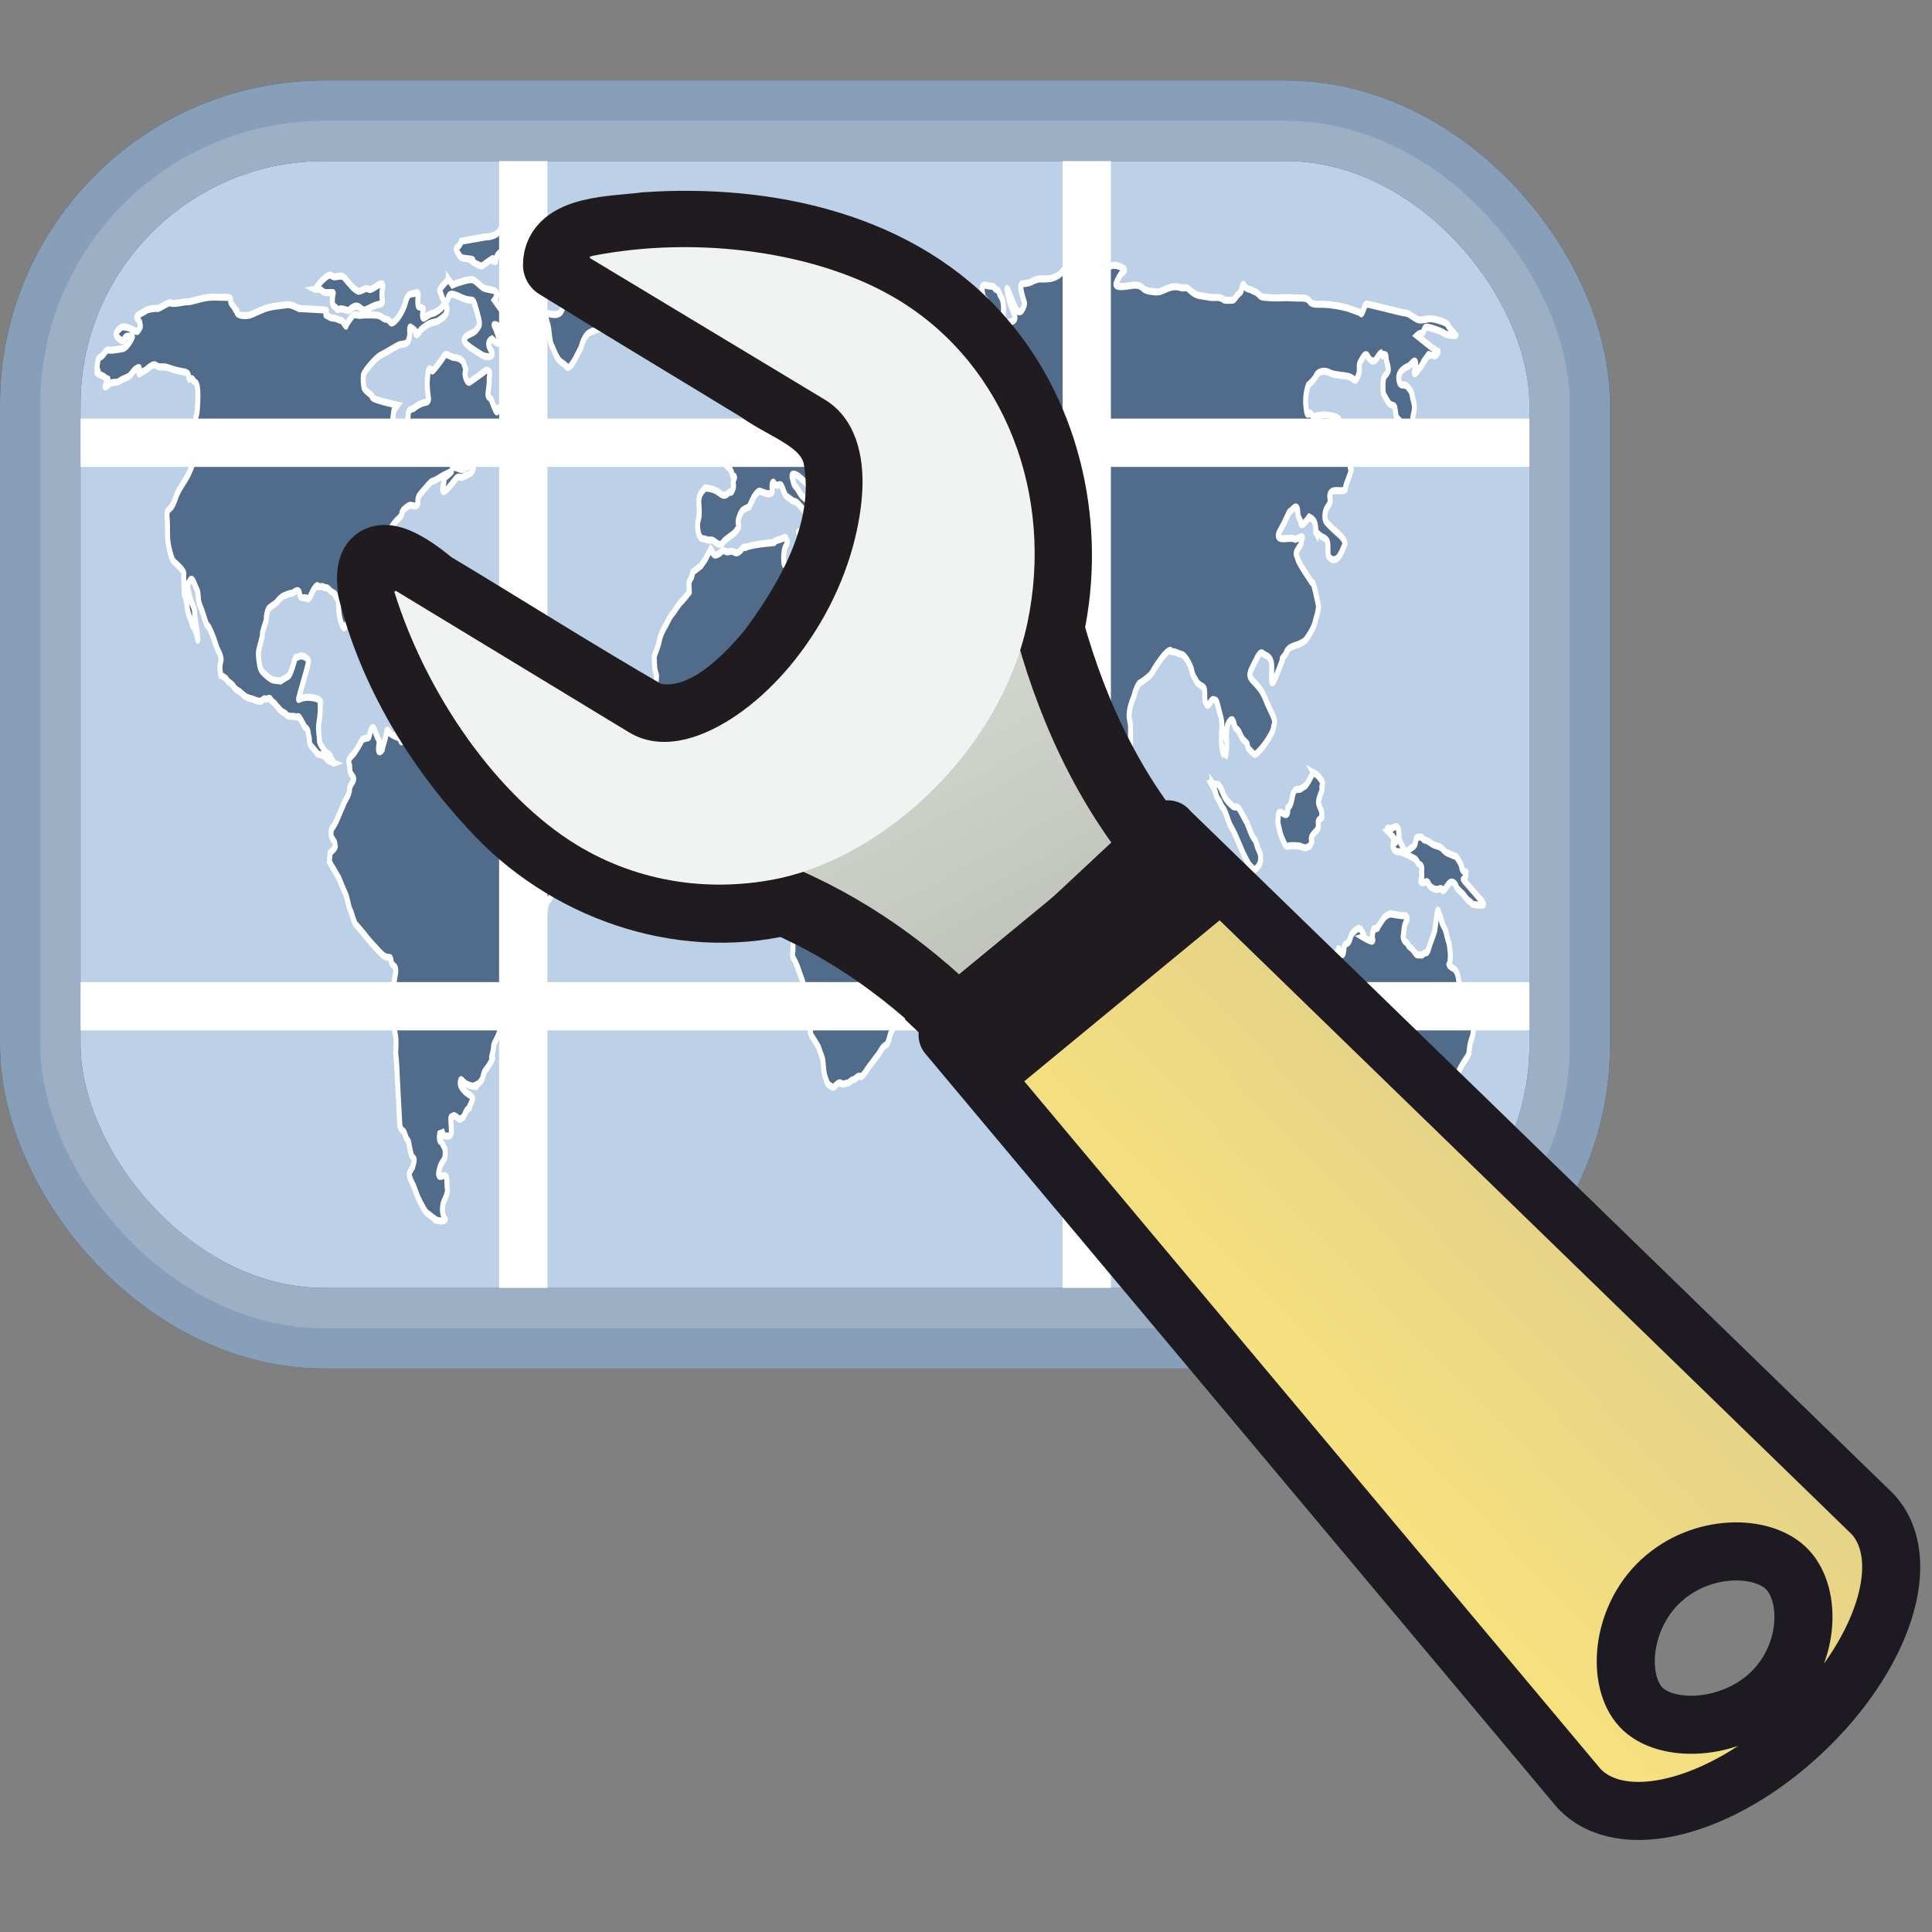
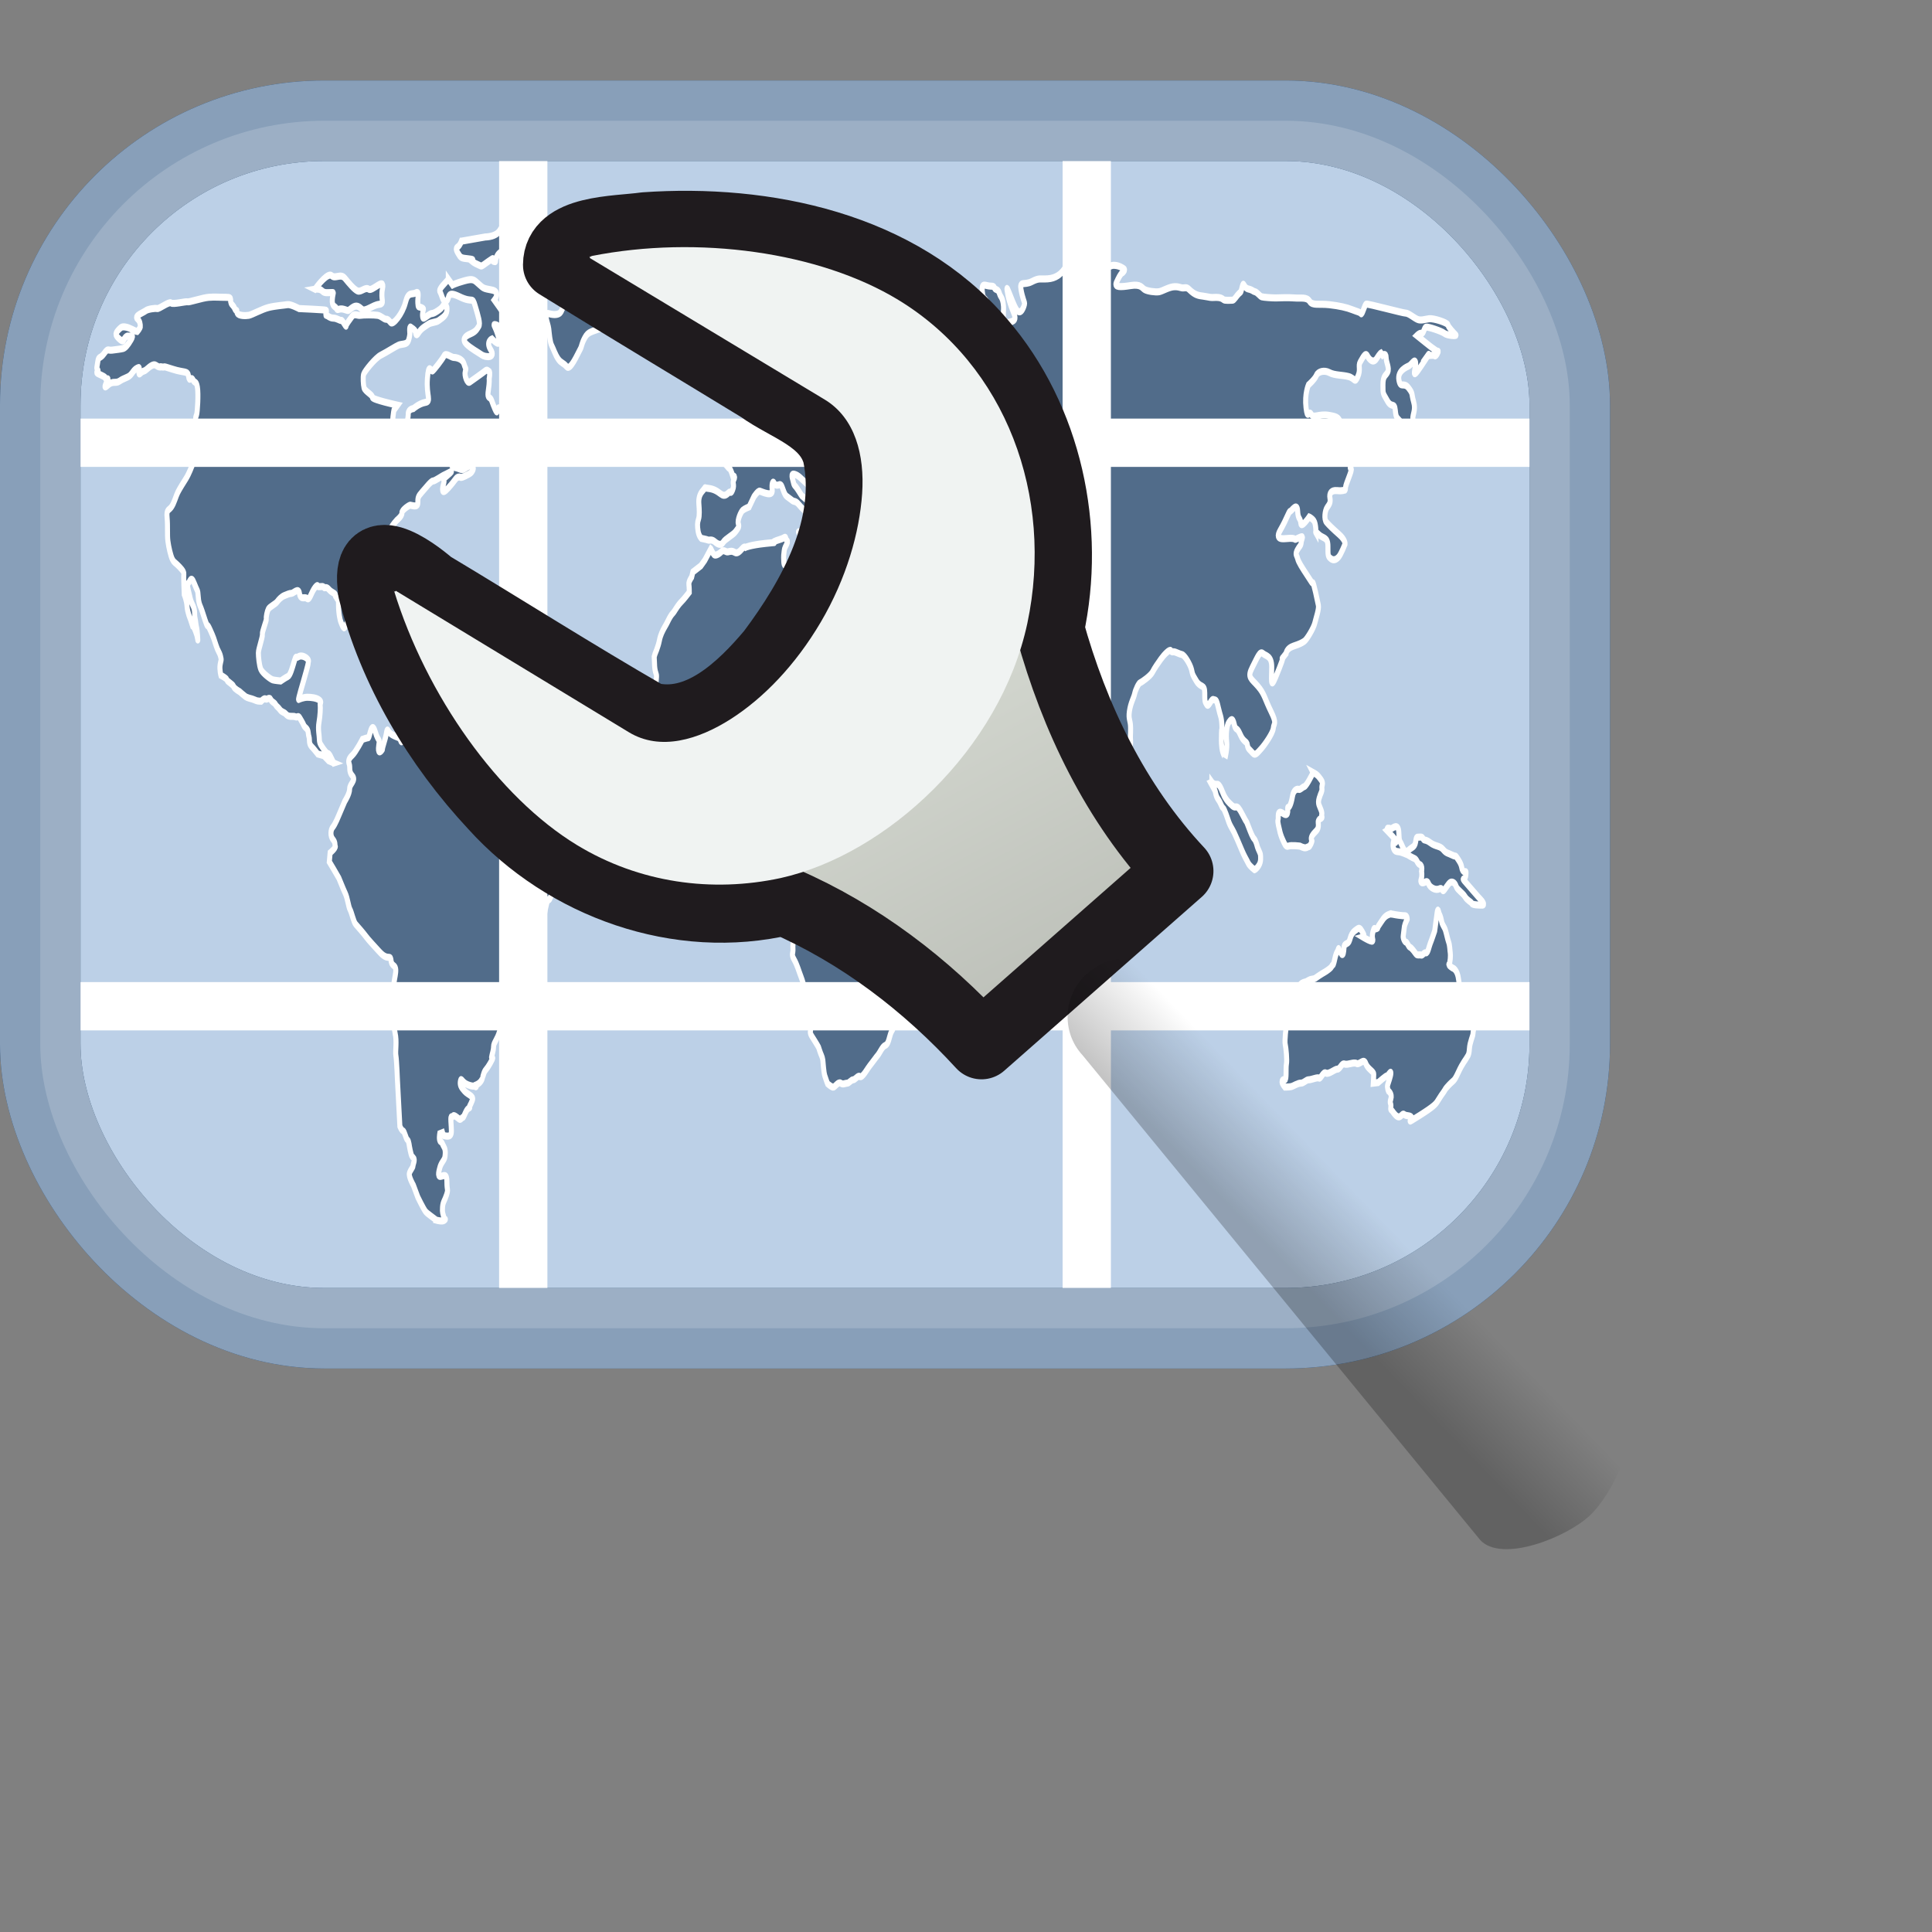
<svg xmlns="http://www.w3.org/2000/svg" xmlns:ns1="http://www.inkscape.org/namespaces/inkscape" xmlns:ns2="http://sodipodi.sourceforge.net/DTD/sodipodi-0.dtd" xmlns:xlink="http://www.w3.org/1999/xlink" width="24" height="24" id="svg5692" version="1.1" ns1:version="0.48.4 r9939" ns2:docname="mActionAtlasSettings.svg" ns1:export-filename="/media/home1/robert/svn/graphics/trunk/toolbar-icons/32x32/layer-vector.png" ns1:export-xdpi="90" ns1:export-ydpi="90">
  <rect width="100%" height="100%" fill="#808080" stroke="none" />
  <title id="title2829">GIS icon theme 0.2</title>
  <defs id="defs5694">
    <ns1:perspective ns2:type="inkscape:persp3d" ns1:vp_x="0 : 16 : 1" ns1:vp_y="0 : 1000 : 0" ns1:vp_z="32 : 16 : 1" ns1:persp3d-origin="16 : 10.666667 : 1" id="perspective3486" />
    <ns1:perspective id="perspective3496" ns1:persp3d-origin="0.5 : 0.33333333 : 1" ns1:vp_z="1 : 0.5 : 1" ns1:vp_y="0 : 1000 : 0" ns1:vp_x="0 : 0.5 : 1" ns2:type="inkscape:persp3d" />
    <ns1:perspective id="perspective3600" ns1:persp3d-origin="0.5 : 0.33333333 : 1" ns1:vp_z="1 : 0.5 : 1" ns1:vp_y="0 : 1000 : 0" ns1:vp_x="0 : 0.5 : 1" ns2:type="inkscape:persp3d" />
    <ns1:perspective id="perspective7871" ns1:persp3d-origin="0.5 : 0.33333333 : 1" ns1:vp_z="1 : 0.5 : 1" ns1:vp_y="0 : 1000 : 0" ns1:vp_x="0 : 0.5 : 1" ns2:type="inkscape:persp3d" />
    <ns1:perspective id="perspective8710" ns1:persp3d-origin="0.5 : 0.33333333 : 1" ns1:vp_z="1 : 0.5 : 1" ns1:vp_y="0 : 1000 : 0" ns1:vp_x="0 : 0.5 : 1" ns2:type="inkscape:persp3d" />
    <ns1:perspective id="perspective9811" ns1:persp3d-origin="0.5 : 0.33333333 : 1" ns1:vp_z="1 : 0.5 : 1" ns1:vp_y="0 : 1000 : 0" ns1:vp_x="0 : 0.5 : 1" ns2:type="inkscape:persp3d" />
    <ns1:perspective id="perspective4762" ns1:persp3d-origin="0.5 : 0.33333333 : 1" ns1:vp_z="1 : 0.5 : 1" ns1:vp_y="0 : 1000 : 0" ns1:vp_x="0 : 0.5 : 1" ns2:type="inkscape:persp3d" />
    <ns1:perspective ns2:type="inkscape:persp3d" ns1:vp_x="0 : 0.5 : 1" ns1:vp_y="0 : 1000 : 0" ns1:vp_z="1 : 0.5 : 1" ns1:persp3d-origin="0.5 : 0.33333333 : 1" id="perspective4762-4" />
    <ns1:perspective ns2:type="inkscape:persp3d" ns1:vp_x="0 : 0.5 : 1" ns1:vp_y="0 : 1000 : 0" ns1:vp_z="1 : 0.5 : 1" ns1:persp3d-origin="0.5 : 0.33333333 : 1" id="perspective9811-2" />
    <ns1:perspective ns2:type="inkscape:persp3d" ns1:vp_x="0 : 0.5 : 1" ns1:vp_y="0 : 1000 : 0" ns1:vp_z="1 : 0.5 : 1" ns1:persp3d-origin="0.5 : 0.33333333 : 1" id="perspective8710-0" />
    <ns1:perspective ns2:type="inkscape:persp3d" ns1:vp_x="0 : 0.5 : 1" ns1:vp_y="0 : 1000 : 0" ns1:vp_z="1 : 0.5 : 1" ns1:persp3d-origin="0.5 : 0.33333333 : 1" id="perspective7871-7" />
    <ns1:perspective ns2:type="inkscape:persp3d" ns1:vp_x="0 : 0.5 : 1" ns1:vp_y="0 : 1000 : 0" ns1:vp_z="1 : 0.5 : 1" ns1:persp3d-origin="0.5 : 0.33333333 : 1" id="perspective3600-9" />
    <ns1:perspective ns2:type="inkscape:persp3d" ns1:vp_x="0 : 0.5 : 1" ns1:vp_y="0 : 1000 : 0" ns1:vp_z="1 : 0.5 : 1" ns1:persp3d-origin="0.5 : 0.33333333 : 1" id="perspective3496-4" />
    <ns1:perspective id="perspective3486-0" ns1:persp3d-origin="16 : 10.666667 : 1" ns1:vp_z="32 : 16 : 1" ns1:vp_y="0 : 1000 : 0" ns1:vp_x="0 : 16 : 1" ns2:type="inkscape:persp3d" />
    <ns1:perspective id="perspective3952" ns1:persp3d-origin="12 : 8 : 1" ns1:vp_z="24 : 12 : 1" ns1:vp_y="0 : 1000 : 0" ns1:vp_x="0 : 12 : 1" ns2:type="inkscape:persp3d" />
    <linearGradient x1="304.76" y1="64.295" gradientTransform="matrix(1.738,0,0,1.728,-530.46,-8.974)" x2="335.3" gradientUnits="userSpaceOnUse" y2="81.926" id="linearGradient3408-4">
      <stop offset="0" style="stop-color:#d3d7cf" id="stop4436-7" />
      <stop offset=".183" style="stop-color:#babdb6" id="stop4438-4" />
      <stop offset=".319" style="stop-color:#fff" id="stop4440-7" />
      <stop offset=".876" style="stop-color:#babdb6" id="stop4442-1" />
      <stop offset="1" style="stop-color:#eeeeec" id="stop4444-03" />
    </linearGradient>
    <linearGradient x1="-6.308" y1="44.229" gradientTransform="matrix(0.632,-0.63,1.072,1.068,-15.764,65.934)" x2="-9.775" gradientUnits="userSpaceOnUse" y2="44.14" id="linearGradient3420-5">
      <stop offset="0" id="stop6223-6" />
      <stop offset="1" style="stop-opacity:0" id="stop6225-69" />
    </linearGradient>
    <linearGradient x1="97.442" y1="35.152" gradientTransform="matrix(1.038,-1.036,0.908,0.906,-106.63,180.04)" x2="90.221" gradientUnits="userSpaceOnUse" y2="35.079" id="linearGradient3416-4-9">
      <stop offset="0" style="stop-color:#f8e27e;stop-opacity:1;" id="stop4958-5-9" />
      <stop offset="1" style="stop-color:#e3d189;stop-opacity:1;" id="stop4960-0-7" />
    </linearGradient>
    <linearGradient ns1:collect="always" xlink:href="#linearGradient3408-4" id="linearGradient3832" gradientUnits="userSpaceOnUse" gradientTransform="matrix(-0.108,0.878,0.874,0.107,-1.812,758.658)" x1="304.76" y1="64.295" x2="335.3" y2="81.926" />
    <linearGradient ns1:collect="always" xlink:href="#linearGradient3420-5" id="linearGradient3834" gradientUnits="userSpaceOnUse" gradientTransform="matrix(-0.341,0.267,0.347,0.446,7.386,1027.643)" x1="-6.308" y1="44.229" x2="-9.775" y2="44.14" />
    <linearGradient ns1:collect="always" xlink:href="#linearGradient3416-4-9" id="linearGradient3836" gradientUnits="userSpaceOnUse" gradientTransform="matrix(-0.675,0.527,0.294,0.378,77.718,981.122)" x1="97.442" y1="35.152" x2="90.221" y2="35.079" />
    <linearGradient ns1:collect="always" xlink:href="#linearGradient3408" id="linearGradient4404" gradientUnits="userSpaceOnUse" gradientTransform="matrix(-0.108,0.878,0.874,0.107,-1.812,758.658)" x1="304.76" y1="64.295" x2="335.3" y2="81.926" />
    <linearGradient x1="304.76" y1="64.295" gradientTransform="matrix(1.738,0,0,1.728,-530.46,-8.974)" x2="335.3" gradientUnits="userSpaceOnUse" y2="81.926" id="linearGradient3408">
      <stop offset="0" style="stop-color:#d3d7cf" id="stop4436" />
      <stop offset=".183" style="stop-color:#babdb6" id="stop4438" />
      <stop offset=".319" style="stop-color:#fff" id="stop4440" />
      <stop offset=".876" style="stop-color:#babdb6" id="stop4442" />
      <stop offset="1" style="stop-color:#eeeeec" id="stop4444" />
    </linearGradient>
    <linearGradient ns1:collect="always" xlink:href="#linearGradient3420" id="linearGradient3615" gradientUnits="userSpaceOnUse" gradientTransform="matrix(-0.341,0.267,0.347,0.446,7.386,1027.643)" x1="-6.308" y1="44.229" x2="-9.775" y2="44.14" />
    <linearGradient x1="-6.308" y1="44.229" gradientTransform="matrix(0.632,-0.63,1.072,1.068,-15.764,65.934)" x2="-9.775" gradientUnits="userSpaceOnUse" y2="44.14" id="linearGradient3420">
      <stop offset="0" id="stop6223" />
      <stop offset="1" style="stop-opacity:0" id="stop6225" />
    </linearGradient>
    <linearGradient ns1:collect="always" xlink:href="#linearGradient3416-4" id="linearGradient3498" gradientUnits="userSpaceOnUse" gradientTransform="matrix(-0.675,0.527,0.294,0.378,77.718,981.122)" x1="97.442" y1="35.152" x2="90.221" y2="35.079" />
    <linearGradient x1="97.442" y1="35.152" gradientTransform="matrix(1.038,-1.036,0.908,0.906,-106.63,180.04)" x2="90.221" gradientUnits="userSpaceOnUse" y2="35.079" id="linearGradient3416-4">
      <stop offset="0" style="stop-color:#f8e27e;stop-opacity:1;" id="stop4958-5" />
      <stop offset="1" style="stop-color:#e3d189;stop-opacity:1;" id="stop4960-0" />
    </linearGradient>
  </defs>
  <ns2:namedview id="base" pagecolor="#ffffff" bordercolor="#666666" borderopacity="1.0" ns1:pageopacity="0.0" ns1:pageshadow="2" ns1:zoom="32.000002" ns1:cx="11.344947" ns1:cy="11.458442" ns1:current-layer="layer2" showgrid="true" ns1:grid-bbox="true" ns1:document-units="px" borderlayer="false" ns1:window-width="1855" ns1:window-height="1056" ns1:window-x="1985" ns1:window-y="24" ns1:window-maximized="1" ns1:snap-global="true" showguides="true" ns1:guide-bbox="true" ns1:snap-object-midpoints="true" ns1:snap-grids="false" ns1:object-paths="false" ns1:snap-bbox="true">
    <ns1:grid type="xygrid" id="grid5700" empspacing="5" visible="true" enabled="true" snapvisiblegridlinesonly="true" dotted="true" originx="2.5px" originy="2.5px" />
  </ns2:namedview>
  <g ns1:groupmode="layer" id="layer2" ns1:label="Layer" style="display:inline" transform="translate(0,-8)">
    <rect style="fill:#aec7e2;fill-opacity:1;fill-rule:nonzero;stroke:#2e4e72;stroke-width:1;stroke-linecap:butt;stroke-linejoin:round;stroke-miterlimit:4;stroke-opacity:1;stroke-dasharray:none;stroke-dashoffset:0" id="rect3057" width="19" height="15" x="0.5" y="9.5" ry="3.529" />
    <g id="g3939" transform="translate(0,-2)">
      <g transform="matrix(0.022,0,0,0.031,1.202,12.747)" id="imagebot_2" style="fill:#2e4e72;fill-opacity:1;stroke:#ffffff;stroke-width:2.832;stroke-miterlimit:4;stroke-opacity:1;stroke-dasharray:none">
        <path id="imagebot_3" d="m 346.725,131.376 -3.377,4.501 -2.25,2.251 -4.501,2.475 -0.676,2.026 c 0,0 -1.801,1.801 -1.575,2.927 0.226,1.126 0.226,3.151 0.226,3.151 0,0 -3.151,2.926 -4.502,3.826 -1.351,0.9 -3.152,2.926 -3.152,2.926 0,0 -1.125,1.351 -1.8,1.801 -0.675,0.449 -1.8,1.8 -2.701,3.151 -0.901,1.351 -1.801,2.25 -2.251,2.925 -0.45,0.675 -1.801,2.251 -2.476,4.727 -0.675,2.477 -2.476,5.402 -2.476,5.402 l -0.451,1.125 c 0.226,3.827 0.225,4.502 0.676,5.853 0.45,1.35 0.901,0.899 0.45,3.826 -0.45,2.925 -0.45,4.051 -0.9,5.402 -0.45,1.349 -1.801,3.825 -2.25,4.952 -0.451,1.125 0.9,3.15 0.9,3.15 0,0 0.676,2.927 0.225,3.602 -0.45,0.676 0.225,2.026 0.225,2.026 0,0 2.701,1.575 3.602,2.476 0.9,0.9 2.476,2.251 2.701,2.926 0.226,0.676 2.026,3.827 2.251,4.502 0.225,0.675 2.026,3.15 2.476,3.826 0.45,0.676 2.701,3.152 2.701,3.152 0,0 2.926,2.249 3.602,3.15 0.675,0.9 2.701,1.35 3.375,2.025 0.676,0.675 2.251,0.449 3.151,1.126 0.901,0.675 2.701,-0.451 3.602,0 0.9,0.45 3.377,-0.45 4.052,-0.9 0.675,-0.45 2.25,-2.025 3.376,-1.351 1.125,0.674 1.8,0 2.701,0.225 0.899,0.225 2.25,-0.899 3.15,-0.899 0.901,0 3.151,-0.901 3.826,-0.901 0.676,0 2.927,-1.352 3.828,-1.352 0.899,0 2.025,-0.898 3.15,-0.449 1.125,0.449 0.675,-0.899 2.701,-0.225 2.026,0.674 2.701,0 3.376,0.674 0.676,0.676 1.577,0.002 2.252,0.902 0.675,0.899 1.8,1.574 2.025,2.475 0.224,0.901 1.575,1.802 1.575,1.802 l 1.351,0.224 c 0,0 1.802,-1.35 2.251,-0.449 0.45,0.9 2.476,0.676 2.476,0.676 l 2.025,2.25 0.676,0.9 c 0,0 1.351,3.602 1.125,4.952 -0.225,1.35 -0.225,4.276 -0.9,4.951 -0.675,0.676 -1.125,3.602 -1.125,3.602 0,0 -0.901,0.9 1.125,2.701 2.026,1.802 3.377,3.376 4.052,4.275 0.676,0.901 2.477,3.378 2.7,4.953 0.226,1.575 0.676,2.475 1.577,4.501 0.9,2.026 2.025,2.251 2.25,4.503 0.226,2.25 0.675,2.251 0.45,3.825 -0.225,1.576 -0.9,1.801 -0.225,2.926 0.675,1.126 1.574,3.152 1.351,3.827 -0.225,0.675 -0.676,3.601 -0.676,3.601 l -0.45,1.351 -2.025,3.828 -1.351,2.024 c -0.45,1.575 -1.35,3.151 -1.125,5.402 0.224,2.251 -1.125,2.25 0.675,4.5 1.801,2.252 2.7,4.728 3.826,6.754 1.126,2.025 1.801,4.051 2.025,5.401 0.226,1.351 1.126,1.802 1.576,3.602 0.449,1.801 0.675,2.7 0.675,3.826 0,1.125 -0.226,4.052 0.226,4.727 0.449,0.675 0.675,2.702 0.9,3.602 0.225,0.901 -0.676,1.126 0.675,2.702 1.351,1.575 2.251,2.475 3.151,3.601 0.9,1.126 0.675,0.675 1.351,2.251 0.675,1.575 1.575,2.477 1.801,3.826 0.225,1.35 0.449,4.726 1.125,6.302 0.675,1.576 1.575,3.152 1.575,3.152 0,0 2.477,1.575 3.377,1.35 0.899,-0.225 2.701,-2.249 4.052,-1.575 1.351,0.675 2.476,0 3.601,0 1.125,0 2.251,-1.351 3.377,-1.351 1.125,0 2.7,-1.801 3.602,-1.35 0.9,0.449 2.024,-0.452 3.15,-1.577 1.126,-1.124 1.801,-2.024 3.826,-3.825 2.026,-1.801 1.801,-1.802 3.151,-2.927 1.351,-1.126 2.702,-3.602 4.277,-4.052 1.575,-0.45 2.025,-2.024 2.475,-3.15 0.451,-1.126 0.675,-1.801 1.351,-2.702 0.676,-0.899 0.225,0.228 1.351,-2.7 1.126,-2.927 2.478,-4.051 3.603,-4.727 1.125,-0.675 1.8,-2.025 2.475,-2.251 0.675,-0.226 1.801,0.675 1.351,-1.351 -0.449,-2.025 0,-4.951 -0.449,-5.626 -0.451,-0.677 -1.127,1.574 -0.901,-1.803 0.227,-3.375 2.701,-6.752 2.701,-6.752 0,0 3.376,-4.276 4.502,-4.951 1.126,-0.675 1.35,-1.35 2.927,-2.251 1.574,-0.899 4.951,-3.15 4.951,-4.276 0,-1.126 1.351,-4.052 1.351,-4.728 0,-0.675 0,-1.35 -0.449,-5.177 -0.451,-3.825 0.449,-2.926 -0.901,-6.527 -1.35,-3.601 -1.577,-8.103 -2.476,-9.228 -0.901,-1.126 -0.451,-4.053 -0.451,-4.952 0,-0.9 1.577,-3.151 2.252,-4.051 0.675,-0.901 3.601,-4.503 3.601,-4.503 0,0 4.501,-5.176 6.077,-7.651 1.576,-2.477 3.151,-4.727 4.276,-5.627 1.126,-0.9 3.827,-2.928 5.402,-5.178 1.576,-2.25 4.727,-6.526 4.953,-7.203 0.224,-0.674 2.024,-2.925 2.024,-2.925 0,0 2.476,-2.927 2.927,-4.502 0.449,-1.576 2.699,-10.354 2.249,-9.904 -0.448,0.451 -3.15,0.9 -4.051,1.125 -0.899,0.226 1.352,1.125 -5.177,0.676 -6.526,-0.451 -9.902,0.675 -9.902,0.675 -2.027,-0.451 -3.602,1.8 -4.278,-1.351 -0.675,-3.15 -1.126,-4.951 -2.475,-7.202 -1.351,-2.251 -2.252,-3.151 -4.276,-6.078 -2.025,-2.925 -1.802,-1.576 -3.603,-3.825 -1.8,-2.251 -2.251,-1.577 -3.376,-4.502 -1.125,-2.926 -2.025,-1.8 -3.376,-5.852 -1.351,-4.053 -2.251,-4.503 -2.926,-6.753 -0.676,-2.25 -1.575,-2.927 -2.026,-4.952 -0.45,-2.026 -5.626,-12.379 -6.302,-13.055 -0.676,-0.674 -1.801,-4.277 -1.576,-3.601 0.226,0.675 3.377,2.926 3.377,2.926 0,0 1.8,-0.676 2.476,-0.676 0.675,0 3.376,2.477 3.376,3.376 0,0.901 4.729,5.178 5.853,8.329 1.125,3.151 2.478,5.402 2.701,6.302 0.223,0.9 2.476,4.502 3.377,5.853 0.899,1.351 3.825,4.051 4.275,5.402 0.45,1.351 4.728,5.852 4.728,8.778 0,2.926 2.024,6.752 2.25,7.652 0.226,0.9 4.276,2.027 4.276,2.027 l 5.403,-1.351 c 0,0 8.102,-5.178 9.003,-5.178 0.899,0 8.104,-3.376 8.104,-3.376 0,0 2.925,-2.7 4.95,-4.275 2.026,-1.576 4.277,-4.501 4.728,-5.853 0.449,-1.351 1.35,-1.575 3.15,-3.602 1.801,-2.026 4.277,-4.051 2.702,-5.402 -1.576,-1.35 -2.477,-0.9 -4.727,-3.151 -2.251,-2.25 -2.026,-1.8 -3.602,-4.727 -1.576,-2.925 0.225,-6.302 -3.152,-2.925 -3.375,3.376 -2.025,4.276 -5.402,4.953 -3.375,0.674 -4.727,2.925 -6.302,0.674 -1.575,-2.251 -3.15,-0.9 -4.052,-4.277 -0.9,-3.376 -1.576,-3.602 -1.8,-4.951 -0.224,-1.351 0,-1.351 -1.801,-4.728 -1.8,-3.376 -0.45,-8.553 0.675,-5.627 1.126,2.926 2.926,3.376 5.853,5.402 2.925,2.025 4.277,3.602 6.977,3.827 2.701,0.224 4.952,0 5.402,0.449 0.45,0.451 0.9,-0.224 2.026,0.225 1.126,0.451 1.574,-0.674 2.025,1.125 0.45,1.801 2.926,2.026 4.051,3.151 1.126,1.125 1.126,0.676 4.053,1.125 2.927,0.451 6.979,0.451 6.979,0.451 l 4.275,-0.226 4.952,0.449 c 0,0 3.603,2.026 4.502,2.026 0.9,0 1.125,2.477 3.376,3.827 2.251,1.351 2.701,1.575 4.051,3.151 1.353,1.576 1.126,2.251 2.926,3.826 1.802,1.577 4.729,-0.224 5.179,-0.898 0.448,-0.676 2.699,-1.801 2.251,0 -0.451,1.8 2.249,1.124 1.574,5.402 -0.675,4.275 -1.126,3.15 0,6.077 1.125,2.926 6.077,11.929 6.303,14.63 0.226,2.701 1.575,1.801 1.8,4.278 0.226,2.475 1.575,3.375 1.575,5.176 0,1.801 1.577,2.25 1.801,3.602 0.227,1.351 2.702,0.224 3.377,0 0.676,-0.226 3.826,-3.152 3.826,-3.152 0,0 1.353,-0.449 1.126,-2.701 -0.226,-2.249 0,-1.8 0,-5.176 0,-3.376 -1.35,-3.376 -0.675,-6.751 0.675,-3.376 2.475,-5.403 2.926,-6.978 0.45,-1.575 2.251,-4.276 3.15,-4.502 0.9,-0.225 5.853,-2.7 6.979,-4.277 1.125,-1.575 2.926,-3.376 4.727,-5.176 1.8,-1.8 4.951,-4.051 5.627,-3.376 0.675,0.675 0.45,0.45 1.576,0.45 1.125,0 3.151,0.901 4.726,1.126 1.576,0.225 4.728,4.051 5.403,6.077 0.675,2.026 0.225,1.575 2.701,4.502 2.476,2.925 4.727,1.124 4.727,4.726 0,3.602 0,3.376 1.126,4.727 1.125,1.351 2.475,-2.476 3.825,-2.025 1.35,0.451 1.575,-0.45 2.7,3.151 1.125,3.602 1.8,3.602 2.027,7.203 0.224,3.601 -0.226,0.225 -0.226,3.15 0,2.927 -0.226,3.152 0.226,5.852 0.449,2.703 2.023,3.603 1.8,4.053 0,0 1.35,-3.826 0.899,-6.528 -0.448,-2.7 0,-6.526 1.126,-7.651 1.125,-1.127 2.252,-2.251 3.151,0.675 0.901,2.925 1.351,0.675 3.376,4.051 2.027,3.377 3.827,2.7 4.052,4.276 0.225,1.576 1.353,1.802 2.926,3.151 1.576,1.351 2.926,-0.224 4.727,-1.575 1.802,-1.351 6.752,-6.303 6.979,-8.329 0.224,-2.025 2.25,-1.576 -1.352,-6.751 -3.602,-5.177 -3.602,-6.978 -7.428,-10.129 -3.824,-3.151 -6.076,-3.376 -3.149,-7.428 2.926,-4.052 4.277,-6.752 6.077,-5.626 1.801,1.125 4.95,0.899 4.95,5.402 0,4.501 -0.9,9.453 2.251,4.051 3.151,-5.402 4.728,-8.553 3.826,-7.651 -0.899,0.9 2.026,-1.801 2.026,-1.801 0,0 0.226,-2.026 4.053,-2.926 3.825,-0.902 4.95,-1.351 6.302,-2.026 1.35,-0.676 5.177,-5.178 5.852,-7.203 0.675,-2.026 2.476,-5.627 2.026,-7.202 -0.45,-1.577 -2.702,-9.228 -3.152,-9.004 -0.449,0.226 -0.224,0.226 -3.149,-2.925 -2.928,-3.151 -4.953,-5.402 -5.403,-6.753 -0.45,-1.351 -1.576,-1.576 -0.226,-3.376 1.352,-1.8 2.027,-1.575 2.252,-3.151 0.224,-1.575 2.024,-2.926 -1.352,-1.8 -3.375,1.125 -0.9,0.451 -3.826,0.226 -2.926,-0.226 -10.578,1.575 -6.751,-3.151 3.825,-4.727 4.949,-7.652 5.625,-7.652 0.677,0 4.053,-3.827 4.277,-0.226 0.226,3.601 1.575,2.7 1.801,4.951 0.226,2.251 4.727,-2.475 4.727,-2.475 0,0 1.575,0.45 2.7,1.575 1.126,1.125 1.126,4.727 1.126,4.727 0,0 -0.9,-1.126 1.576,0.675 2.477,1.802 5.176,0.9 5.176,4.727 0,3.826 0,4.052 1.576,4.952 1.577,0.9 3.15,0.451 4.503,-0.675 1.35,-1.125 3.6,-5.177 3.6,-5.177 0,0 0.225,-1.576 -3.376,-3.827 -3.601,-2.25 -5.852,-3.825 -7.201,-4.951 -1.352,-1.125 -0.901,-4.501 0.448,-5.853 1.353,-1.351 2.026,-2.026 1.576,-3.826 -0.451,-1.802 0.676,-3.152 4.052,-2.927 3.376,0.226 4.051,-0.224 4.051,-0.224 0,0 0.677,0.449 0.677,-0.901 0,-1.35 4.275,-7.653 3.149,-7.653 -1.125,0 0.228,-1.575 -0.45,-4.051 -0.675,-2.477 2.251,-6.302 -0.224,-8.103 -2.476,-1.801 -3.152,-2.702 -4.727,-5.402 -1.575,-2.702 -1.352,-3.151 -7.203,-3.827 -5.852,-0.675 -8.553,1.351 -9.904,-0.449 -1.351,-1.801 -2.025,2.7 -2.925,-2.702 -0.9,-5.402 1.351,-9.004 1.351,-9.004 0,0 3.601,-2.25 4.5,-3.826 0.9,-1.576 4.501,-2.251 7.43,-1.125 2.926,1.125 7.201,0.9 10.804,1.577 3.601,0.674 3.376,2.925 5.177,0 1.8,-2.928 0,-4.277 1.35,-5.853 1.352,-1.576 2.926,-4.052 4.051,-2.477 1.125,1.577 3.379,3.151 5.18,1.125 1.8,-2.025 2.475,-2.25 2.475,-2.25 l 0.898,0.901 c 0,0 2.026,-1.127 2.026,0.898 0,2.027 2.027,4.278 0.901,5.853 -1.127,1.577 -2.7,1.351 -2.7,5.177 0,3.828 0,3.152 2.474,6.304 2.477,3.15 4.052,0.449 4.502,3.826 0.451,3.376 0.899,2.702 3.377,4.952 2.476,2.25 2.024,2.25 3.826,3.601 1.801,1.351 2.702,2.702 2.702,0.451 0,-2.251 0.225,-3.376 0,-5.402 -0.227,-2.025 1.801,-3.602 0.448,-6.978 -1.35,-3.376 -0.224,-3.151 -2.925,-5.627 -2.702,-2.475 -4.503,0.451 -5.401,-3.151 -0.901,-3.601 4.275,-5.177 5.627,-5.627 1.35,-0.449 3.374,-3.151 3.824,-1.35 0.451,1.8 -3.375,8.328 3.153,1.35 6.526,-6.977 3.601,-4.051 3.601,-4.051 0,0 3.376,-0.45 4.051,0 0.674,0.451 2.478,-2.026 1.8,-1.8 -0.675,0.226 -7.2,-3.602 -7.2,-3.602 l -4.729,-2.7 c 0,0 1.577,-1.126 2.702,-0.9 1.126,0.225 1.352,-2.251 2.478,-2.477 1.125,-0.225 8.777,1.577 10.354,2.477 1.575,0.9 7.201,1.125 6.525,0.675 -0.675,-0.451 -4.275,-3.151 -4.501,-4.052 -0.224,-0.9 -8.103,-2.701 -10.578,-2.476 -2.477,0.224 -4.726,0.899 -6.752,0.224 -2.027,-0.675 -4.952,-2.476 -6.528,-2.476 -1.575,0 -21.382,-3.826 -22.282,-3.601 -0.9,0.225 -2.252,4.501 -2.927,3.826 -0.675,-0.675 -1.8,-0.676 -4.953,-1.576 -3.149,-0.9 -7.427,-1.576 -13.055,-2.025 -5.626,-0.45 -9.451,0.45 -11.027,-1.351 -1.576,-1.8 -4.951,-1.125 -8.778,-1.351 -3.826,-0.224 -8.328,0 -10.354,0 -2.026,0 -6.751,-0.224 -7.877,-0.45 -1.126,-0.226 -2.476,-1.801 -3.826,-2.025 -1.352,-0.226 -1.127,-0.675 -3.827,-1.125 -2.701,-0.451 -2.476,-3.376 -3.376,-0.901 -0.9,2.477 -0.451,1.801 -1.801,2.701 -1.351,0.901 -2.701,2.701 -3.602,2.701 -0.899,0 -4.5,0.225 -5.177,-0.225 -0.676,-0.45 -1.801,-0.9 -4.052,-0.9 -2.251,0 -2.251,0.224 -5.177,-0.226 -2.926,-0.45 -5.177,-0.226 -7.878,-1.575 -2.701,-1.351 -2.701,-2.251 -4.952,-2.026 -2.249,0.226 -2.249,-0.45 -5.402,-0.45 -3.15,0 -6.976,1.801 -9.003,2.026 -2.024,0.225 -6.526,-0.226 -8.102,-0.901 -1.577,-0.675 -2.026,-2.25 -7.879,-1.576 -5.852,0.676 -9.228,0.676 -8.103,-1.125 1.126,-1.8 2.476,-3.601 3.151,-3.826 0.676,-0.225 2.25,-1.35 1.124,-1.8 -1.124,-0.451 -2.25,-1.125 -4.95,-1.351 -2.702,-0.225 -2.478,0.9 -6.528,0.45 -4.051,-0.45 2.251,-1.575 -6.076,-1.35 -8.328,0.226 -10.354,0.9 -11.254,0.9 -0.901,0 -2.027,-1.8 -4.277,0.9 -2.251,2.701 -5.404,4.276 -9.904,4.501 -4.501,0.226 -4.727,-0.45 -9.002,1.125 -4.277,1.575 -6.979,-0.45 -6.078,3.151 0.899,3.601 2.026,4.952 2.026,5.627 0,0.675 -2.026,5.177 -4.501,2.476 -2.478,-2.701 -6.979,-13.28 -4.953,-6.077 2.025,7.202 6.526,9.679 2.251,10.804 -4.276,1.125 -3.828,-0.45 -4.503,-0.901 -0.674,-0.45 0,-3.601 -0.225,-5.402 -0.226,-1.8 -0.675,-2.926 -1.575,-3.826 -0.899,-0.901 -0.676,-2.251 -2.476,-2.701 -1.801,-0.45 -0.225,-1.351 -3.151,-1.351 -2.926,0 -5.401,-1.801 -4.726,2.251 0.674,4.051 1.349,1.351 3.149,5.177 1.8,3.826 5.177,1.125 2.702,3.826 -2.476,2.701 -9.003,1.801 -10.579,0.676 -1.576,-1.126 -1.125,0.45 -4.053,-1.576 -2.926,-2.026 -2.024,-3.602 -5.4,-2.026 -3.376,1.576 -4.502,4.502 -5.853,3.376 -1.351,-1.126 -4.501,1.575 -5.627,0.226 -1.126,-1.351 -5.628,-1.351 -6.527,0 -0.901,1.35 -3.602,1.125 -7.428,2.926 -3.826,1.8 -2.702,0.224 -7.428,4.051 -4.728,3.826 -7.429,6.977 -9.003,4.501 -1.576,-2.475 -10.13,-6.752 -6.753,-7.428 3.377,-0.675 4.952,-2.025 6.753,-0.45 1.801,1.575 4.728,1.126 5.176,0 0.45,-1.126 2.477,-2.251 -0.225,-3.601 -2.701,-1.351 -2.926,-0.451 -7.202,-2.026 -4.277,-1.576 0,-1.125 -5.853,-2.026 -5.852,-0.9 -8.329,-1.35 -9.904,-1.8 -1.574,-0.45 -3.826,0 -6.076,-0.225 -2.252,-0.225 -3.826,-0.675 -5.853,-0.45 -2.025,0.225 -3.15,-0.225 -5.852,1.801 -2.702,2.026 -4.728,2.926 -6.528,4.501 -1.8,1.575 -6.526,4.727 -7.877,5.853 -1.351,1.125 -6.078,4.726 -6.528,6.077 -0.45,1.351 0.45,2.476 -1.351,3.376 -1.801,0.9 -3.601,0.9 -4.952,1.125 -1.351,0.225 0,-2.026 -1.351,0.225 -1.35,2.251 -0.9,10.354 0.225,9.228 1.125,-1.126 0.45,-4.726 5.402,-1.349 4.952,3.375 8.104,2.925 7.878,6.076 -0.225,3.151 3.376,2.926 3.826,3.602 0.45,0.674 2.701,-0.901 2.701,-0.901 0,0 4.952,-3.151 4.952,-4.726 0,-1.576 3.151,-5.177 3.151,-5.177 0,0 -2.252,-1.125 -2.252,-3.376 0,-2.25 0.677,-2.927 1.126,-5.178 0.45,-2.25 -2.476,10e-4 4.277,-4.277 6.751,-4.276 7.202,-1.349 7.202,-1.349 0,0 0.899,0.9 -0.226,2.25 -1.125,1.351 -3.151,4.953 -3.601,5.402 -0.451,0.451 2.026,4.052 3.15,4.052 1.126,0 3.377,-0.901 4.728,-0.676 1.351,0.226 3.601,-0.674 4.276,-0.224 0.676,0.45 2.251,1.8 1.125,2.926 -1.125,1.125 -3.602,2.475 -5.401,2.026 -1.802,-0.449 -4.503,-3.602 -2.927,0.9 1.576,4.502 -0.225,5.627 -1.576,5.402 -1.349,-0.225 -4.276,-2.475 -3.826,0.901 0.451,3.375 -2.925,5.626 -3.601,5.626 -0.676,0 -2.025,-0.225 -2.025,-0.225 0,0 -2.027,-0.226 -3.151,-0.226 -1.126,0 -3.377,1.125 -4.052,2.026 -0.676,0.9 -1.576,0.226 -2.701,0.226 -1.125,0 0,-1.351 -2.251,-1.801 -2.25,-0.45 -3.601,-0.9 -4.951,0 -1.351,0.9 -3.376,1.35 -4.277,0.675 -0.9,-0.675 0.451,-2.252 -1.351,-1.35 -1.8,0.9 -3.151,3.376 -3.826,3.602 -0.675,0.224 2.026,0 -0.675,0.224 -2.701,0.226 -3.826,0.902 -5.177,1.351 -1.351,0.451 0.45,3.151 -2.026,4.051 -2.476,0.9 -0.674,-1.125 -3.151,0.9 -2.476,2.027 -2.927,3.827 -3.826,4.052 -0.901,0.226 -0.675,0.675 -2.701,0.9 -2.026,0.225 -1.8,0.45 -2.927,0.675 -1.125,0.225 0.226,0.676 -2.25,0.225 -2.477,-0.45 -4.277,0.451 -3.827,1.351 0.45,0.9 8.778,3.376 2.476,3.151 -6.302,-0.225 -4.276,0.9 -2.926,1.8 1.351,0.9 2.025,1.8 2.701,2.026 0.676,0.225 1.8,2.927 1.8,2.927 0,0 1.801,-0.226 0.676,1.35 -1.125,1.576 0.45,2.026 -0.676,4.052 -1.125,2.026 -1.125,0.675 -2.025,1.125 -0.9,0.449 -2.251,2.026 -4.728,0.675 -2.476,-1.351 -4.275,-2.026 -7.202,-2.25 -2.926,-0.226 -0.901,-0.675 -2.926,0.899 -2.026,1.577 -2.476,3.377 -2.25,5.402 0.225,2.025 0.45,4.727 -0.226,6.078 -0.675,1.35 -0.675,2.701 -0.226,4.727 0.451,2.025 1.802,2.927 1.802,2.927 0,0 3.151,0.449 3.826,0.675 0.675,0.225 2.026,-0.45 3.826,0.674 1.801,1.126 3.602,1.577 4.727,0.226 1.125,-1.35 5.627,-2.926 6.979,-4.276 1.35,-1.351 2.25,-1.8 1.575,-3.151 -0.675,-1.351 1.351,-4.727 2.476,-5.402 1.125,-0.675 3.601,-1.351 3.601,-1.351 l 2.701,-4.051 c 0,0 2.251,-2.477 3.376,-2.251 1.125,0.225 7.427,2.477 6.978,-0.449 -0.45,-2.927 0.45,-3.827 1.125,-2.702 0.675,1.125 2.476,0.675 2.476,0.675 0,0 0.9,-0.449 1.575,0.226 0.675,0.674 1.575,3.602 2.926,4.276 1.351,0.676 2.476,1.351 3.377,1.8 0.9,0.451 1.801,0 3.602,1.576 1.8,1.576 3.601,2.477 3.825,3.151 0.227,0.675 1.802,2.251 1.802,2.251 0,0 1.575,0.45 1.125,1.351 -0.45,0.9 -2.7,3.602 -3.826,4.051 -1.126,0.45 -4.051,-0.451 -2.926,0.45 1.124,0.9 2.701,2.026 3.376,1.35 0.676,-0.675 4.951,-5.177 4.951,-5.177 0,0 -0.225,0.225 0,-1.126 0.226,-1.349 0,-2.925 1.126,-2.25 1.125,0.676 1.801,1.576 2.251,0.676 0.45,-0.901 0.9,-0.45 -0.226,-1.125 -1.126,-0.676 -3.826,-4.502 -5.177,-4.727 -1.351,-0.226 -4.728,-2.477 -4.728,-2.477 0,0 -0.674,-0.675 -2.25,-2.475 -1.576,-1.801 -2.025,-1.351 -2.477,-2.927 -0.449,-1.575 -1.801,-3.601 0.676,-3.151 2.477,0.45 4.051,2.025 6.302,3.376 2.251,1.351 1.802,1.8 3.827,3.151 2.025,1.351 2.252,2.702 3.826,2.477 1.575,-0.225 3.377,0.9 3.377,2.926 0,2.026 0.449,4.276 0.899,4.727 0.451,0.451 1.8,1.351 2.251,2.251 0.45,0.9 1.351,3.151 2.025,4.051 0.676,0.9 1.351,1.576 2.026,2.702 0.675,1.125 0.9,-0.226 1.575,0.225 0.676,0.45 1.576,0.224 1.576,-0.676 0,-0.9 0.224,-2.476 0.224,-2.476 0,0 3.153,-0.9 2.253,-1.351 -0.901,-0.45 -3.603,-3.151 -3.377,-4.051 0.225,-0.9 0,-2.7 1.124,-2.475 1.126,0.224 2.252,2.25 4.728,0.449 2.476,-1.801 5.402,-2.701 4.501,0 -0.899,2.701 0.227,3.15 0,6.077 -0.224,2.927 0.902,2.026 2.478,3.602 1.575,1.576 2.7,1.802 3.825,2.251 1.126,0.451 2.926,0.226 4.728,0.451 1.801,0.225 2.926,-0.676 4.502,-0.225 1.574,0.45 5.176,-0.226 5.852,0.225 0.676,0.45 3.377,-0.9 3.601,0.675 0.225,1.576 1.126,-0.225 0.451,3.376 -0.675,3.601 -1.576,6.077 -1.576,6.077 -2.476,4.727 -3.376,5.853 -4.502,6.078 -1.124,0.225 -1.8,0.9 -3.825,0.675 -2.026,-0.226 -4.502,0 -7.428,-0.675 -2.926,-0.676 -8.329,0.675 -10.579,-0.676 -2.251,-1.35 -5.402,-0.225 -6.754,-1.8 -1.35,-1.576 -3.6,-1.351 -4.501,-2.251 -0.9,-0.9 -1.35,-3.375 -1.35,0.226 0,3.602 -2.026,3.826 -2.476,5.627 -0.451,1.8 0.674,0.9 -1.802,0.675 -2.476,-0.226 -3.151,1.125 -6.752,-1.575 -3.602,-2.701 -5.402,-2.701 -7.202,-3.827 -1.802,-1.126 -3.602,2.025 -5.402,-1.575 -1.801,-3.602 -4.277,-0.676 -4.502,-3.602 -0.225,-2.927 0,-2.7 0.225,-4.501 0.227,-1.801 2.701,-3.376 1.576,-4.051 -1.126,-0.675 -0.226,-1.801 -1.801,-1.125 -1.576,0.675 -3.826,0.9 -5.627,1.575 -1.801,0.676 4.051,0 -4.727,0.676 -8.778,0.675 -11.255,1.575 -11.255,1.575 0,0 -0.675,-0.45 -1.801,0.45 -1.125,0.9 -2.701,2.251 -4.276,1.576 -1.575,-0.676 -2.476,-0.451 -3.826,-0.225 -1.351,0.225 -2.25,-1.125 -3.826,0 -1.576,1.124 -3.376,1.575 -4.052,1.124 -0.677,-0.456 -1.803,-2.256 -1.803,-2.256 z" ns1:connector-curvature="0" style="fill:#2e4e72;fill-opacity:1;stroke:#ffffff;stroke-width:2.832;stroke-miterlimit:4;stroke-opacity:1;stroke-dasharray:none" />
-         <path id="imagebot_4" d="m 497.305,279.479 c -0.675,2.477 -3.151,6.077 -3.151,6.077 l -4.503,2.251 c 0,0 -1.573,1.351 -2.475,1.576 -0.9,0.224 -3.151,1.351 -3.151,1.351 0,0 -2.025,-0.451 -1.351,1.574 0.675,2.026 0.901,4.503 0.675,5.177 -0.224,0.676 -0.224,2.027 -0.224,3.828 0,1.8 -0.675,4.05 -1.801,4.5 -1.125,0.451 -2.251,0.901 -2.026,2.477 0.226,1.576 0.226,6.302 0.226,6.302 l 2.927,4.502 c 0,0 0.9,-0.675 2.701,-0.675 1.799,0 3.601,-1.574 3.601,-1.574 0,0 2.027,0.448 1.8,-2.026 -0.225,-2.477 0.902,-5.402 0.675,-6.078 -0.224,-0.675 2.027,-3.602 2.027,-4.276 0,-0.676 2.251,-3.825 2.251,-4.952 0,-1.125 1.575,-2.926 1.8,-4.275 0.225,-1.352 0.45,-4.502 0.9,-5.402 0.451,-0.9 0.676,-1.801 0.676,-2.701 0,-0.9 0,-2.701 0,-2.701 l -1.577,-4.955 z" ns1:connector-curvature="0" style="fill:#2e4e72;fill-opacity:1;stroke:#ffffff;stroke-width:2.832;stroke-miterlimit:4;stroke-opacity:1;stroke-dasharray:none" />
        <path id="imagebot_5" d="m 673.544,309.866 c -0.675,0.899 -1.125,10.579 -1.575,11.704 -0.45,1.125 -1.351,6.978 -0.899,8.327 0.449,1.352 1.124,6.303 0.675,7.879 -0.451,1.575 0.225,6.527 -0.902,6.302 -1.124,-0.226 -1.573,0.226 -1.573,0.9 0,0.676 1.573,2.025 1.573,2.025 0,0 2.703,10e-4 3.828,-0.225 1.125,-0.225 3.376,-1.351 5.177,-1.351 1.801,0 2.927,-1.351 4.501,-1.351 1.576,0 4.953,-1.124 5.853,-0.675 0.9,0.449 2.25,-2.701 3.826,-2.025 1.576,0.675 4.953,-1.576 6.528,-1.576 1.574,0 2.251,-2.477 4.052,-2.025 1.8,0.45 5.177,-0.9 6.753,-0.227 1.573,0.677 4.051,-2.25 5.176,0 1.126,2.252 4.503,3.152 4.503,4.277 0,1.125 -0.228,3.602 -0.228,3.602 l 2.702,-0.226 c 0,0 4.275,-2.701 4.952,-2.701 0.675,0 2.251,-2.25 2.251,-1.124 0,1.124 -1.352,3.602 -1.801,4.726 -0.45,1.126 0.449,2.477 0.449,2.477 0,0 2.253,1.125 1.352,3.15 -0.901,2.026 0.224,1.577 0,3.151 -0.226,1.576 0,0.9 0.898,1.8 0.902,0.901 2.479,2.479 3.828,2.252 1.352,-0.226 1.8,-1.575 2.926,-0.9 1.125,0.675 3.375,0.225 4.05,1.126 0.678,0.899 -4.275,3.15 4.278,-0.675 8.553,-3.828 9.451,-4.728 10.577,-6.079 1.129,-1.35 2.479,-2.7 3.377,-3.601 0.901,-0.9 0.227,-0.675 2.926,-2.701 2.701,-2.025 2.701,-1.125 5.179,-4.952 2.476,-3.825 4.275,-5.176 4.727,-5.852 0.45,-0.676 1.35,-0.9 1.575,-3.603 0.225,-2.7 2.025,-5.176 2.025,-6.076 0,-0.899 0.675,-2.249 0.45,-3.826 -0.225,-1.576 0.901,-3.825 -0.45,-6.076 -1.351,-2.252 0.675,-3.15 -1.351,-4.053 -2.026,-0.9 -3.376,-0.449 -3.826,-2.025 -0.451,-1.576 -2.252,-1.351 -2.927,-5.627 -0.675,-4.276 -3.376,-4.728 -3.376,-4.728 0,0 -2.701,-1.125 -2.026,-1.574 0.677,-0.451 0.901,-3.603 0.677,-4.503 -0.226,-0.9 -0.226,-2.926 -0.9,-4.275 -0.675,-1.352 -1.126,-3.151 -1.801,-4.728 -0.675,-1.575 -1.8,-2.026 -2.251,-3.826 -0.451,-1.8 -1.126,-2.477 -1.35,-2.926 -0.227,-0.45 -0.678,-2.7 -1.126,-0.226 -0.45,2.476 -1.352,7.202 -1.352,7.202 0,0 -1.801,3.828 -2.476,4.953 -0.675,1.124 -1.35,4.051 -2.475,3.825 -1.126,-0.225 -1.803,1.127 -2.701,0.9 -0.901,-0.226 -2.251,0.226 -2.926,-0.449 -0.675,-0.676 -2.476,-2.476 -3.377,-2.702 -0.9,-0.224 -1.575,-2.024 -2.251,-2.024 -0.677,0 -1.801,-1.577 -1.575,-2.477 0.224,-0.9 0.449,-2.925 0.675,-3.826 0.224,-0.9 1.576,-2.927 1.576,-2.927 0,0 0,-1.35 -1.126,-1.35 -1.125,0 -1.351,0 -3.827,-0.226 -2.475,-0.226 -3.149,-0.45 -4.052,-0.45 -0.898,0 0.902,-0.45 -1.575,0.225 -2.475,0.677 -3.601,2.477 -5.177,4.053 -1.573,1.575 -0.224,1.124 -1.573,1.575 -1.353,0.451 -1.126,-1.126 -2.027,1.351 -0.901,2.476 0.451,3.15 -0.227,3.601 -0.675,0.451 -5.4,-1.575 -5.4,-1.575 0,0 1.125,-0.226 0.224,-1.351 -0.899,-1.126 -1.8,-2.7 -3.149,-2.025 -1.353,0.675 -2.479,1.126 -3.377,2.251 -0.901,1.125 -0.901,2.025 -1.576,2.925 -0.675,0.9 -2.475,0.9 -2.701,1.801 -0.225,0.901 -0.225,3.151 -0.899,3.376 -0.675,0.226 -0.9,-0.898 -1.575,-1.124 -0.675,-0.225 -0.451,-2.026 -0.9,-0.9 -0.45,1.125 -0.9,0.899 -1.575,2.7 -0.677,1.801 -0.901,3.377 -1.576,3.602 -0.675,0.226 0,0.45 -2.027,1.576 -2.024,1.125 -2.475,1.125 -5.4,2.476 -2.925,1.351 -2.25,1.351 -4.276,1.575 -2.025,0.226 -2.477,0.901 -3.827,1.126 -1.352,0.225 -2.25,0.449 -3.602,1.8 -1.35,1.351 -2.475,1.8 -3.375,2.026 -0.9,0.226 -1.805,1.127 -1.805,1.127 z" ns1:connector-curvature="0" style="fill:#2e4e72;fill-opacity:1;stroke:#ffffff;stroke-width:2.832;stroke-miterlimit:4;stroke-opacity:1;stroke-dasharray:none" />
        <path id="imagebot_6" d="m 686.823,220.958 c -0.899,1.352 -3.825,5.402 -4.95,5.628 -1.126,0.224 -2.252,1.351 -3.152,1.125 -0.9,-0.226 -2.926,0 -3.601,2.926 -0.675,2.926 -1.801,4.502 -2.478,4.276 -0.675,-0.225 1.125,4.276 -2.7,2.477 -3.825,-1.801 -2.475,1.576 -2.926,2.477 -0.45,0.899 0.675,3.376 0.9,4.276 0.227,0.9 0.9,2.476 1.801,3.825 0.9,1.351 1.575,2.926 3.151,2.478 1.576,-0.452 6.526,0 6.526,0 0,0 1.803,0.675 2.927,0.675 1.125,0 1.351,-0.45 2.025,-0.45 0.674,0 2.025,-2.252 1.801,-2.476 -0.225,-0.227 -0.899,-0.901 0.45,-2.252 1.351,-1.351 2.926,-1.8 3.152,-3.376 0.225,-1.575 -0.45,-1.575 0.225,-2.477 0.675,-0.9 2.25,-0.673 1.801,-1.575 -0.451,-0.9 0.449,-0.675 -0.451,-2.477 -0.899,-1.8 -2.026,-2.476 -1.126,-4.727 0.901,-2.25 1.803,-2.701 1.577,-4.051 -0.226,-1.352 1.125,-1.801 -0.451,-3.377 -1.574,-1.574 -2.25,-2.025 -3.376,-2.477 -1.125,-0.448 -1.125,-0.448 -1.125,-0.448 z" ns1:connector-curvature="0" style="fill:#2e4e72;fill-opacity:1;stroke:#ffffff;stroke-width:2.832;stroke-miterlimit:4;stroke-opacity:1;stroke-dasharray:none" />
        <path id="imagebot_7" d="m 730.939,243.467 c 0.902,-0.225 4.052,-2.476 4.278,1.576 0.225,4.051 0.448,2.925 1.801,5.176 1.35,2.251 2.248,2.928 3.824,1.802 1.575,-1.127 3.376,-1.127 3.826,-3.151 0.451,-2.026 0.451,-2.026 1.801,-2.026 1.353,0 1.801,-0.225 2.479,0.677 0.674,0.898 1.122,-0.002 4.05,1.574 2.926,1.576 5.401,1.124 7.204,2.701 1.801,1.575 2.701,1.352 5.176,2.251 2.476,0.9 1.35,-0.45 3.601,2.026 2.252,2.475 1.353,3.15 2.476,4.276 1.125,1.125 2.027,-0.901 1.576,1.8 -0.451,2.701 -3.601,0 1.126,3.825 4.726,3.828 5.402,4.504 6.976,5.628 1.577,1.126 2.702,2.477 1.353,2.477 -1.353,0 -5.628,0 -6.077,-0.676 -0.451,-0.675 -2.476,-1.126 -3.828,-2.701 -1.349,-1.574 -4.275,-2.701 -4.949,-4.051 -0.677,-1.352 -1.577,-1.801 -2.702,-1.801 -1.125,0 -2.25,1.35 -3.827,2.926 -1.576,1.575 -0.898,-0.899 -2.926,-0.225 -2.027,0.676 -4.275,-0.226 -5.402,-1.126 -1.126,-0.9 -0.899,-2.25 -2.699,-1.575 -1.803,0.675 -2.926,0.225 -2.251,-1.125 0.675,-1.352 0.224,-3.152 0.224,-3.152 0,0 0.677,-2.251 -0.898,-2.7 -1.576,-0.449 -1.576,-2.025 -3.152,-2.477 -1.577,-0.449 -4.051,-1.575 -4.051,-1.575 0,0 -0.225,0 -0.901,-0.225 -0.675,-0.226 -0.675,-0.226 -2.476,-0.675 -1.8,-0.451 -3.152,-0.002 -4.051,-1.126 -0.902,-1.125 -0.451,-2.701 -0.451,-2.701 0,0 3.601,0.45 0,-2.251 -3.601,-2.7 -3.601,-2.7 -3.601,-2.7 0,0 0.448,-0.226 0.224,-0.676 -0.227,-0.452 2.247,0 2.247,0 z" ns1:connector-curvature="0" style="fill:#2e4e72;fill-opacity:1;stroke:#ffffff;stroke-width:2.832;stroke-miterlimit:4;stroke-opacity:1;stroke-dasharray:none" />
        <path id="imagebot_8" d="m 629.653,224.784 c 0,0 1.125,1.127 2.926,0.901 1.8,-0.226 3.149,3.601 4.277,4.951 1.124,1.351 1.801,2.026 4.276,3.602 2.475,1.575 2.25,-1.351 5.627,3.376 3.376,4.726 1.8,1.801 3.376,4.726 1.575,2.929 2.476,4.503 3.376,5.18 0.899,0.675 1.576,2.474 1.802,3.15 0.224,0.675 1.799,2.7 1.799,3.376 0,0.675 0.451,2.476 -0.899,4.051 -1.351,1.576 -2.477,1.801 -2.477,1.801 0,0 -2.701,-1.351 -3.601,-2.701 -0.901,-1.35 -2.025,-2.476 -3.602,-5.176 -1.575,-2.702 -3.376,-5.628 -4.276,-6.978 -0.9,-1.352 -2.251,-2.703 -2.926,-4.052 -0.675,-1.352 -2.476,-5.402 -3.376,-5.853 -0.9,-0.451 -1.126,-1.8 -2.702,-3.376 -1.574,-1.576 -1.35,-2.926 -2.025,-3.826 -0.675,-0.9 -2.25,-2.928 -2.25,-2.928 l 0.675,-0.224 z" ns1:connector-curvature="0" style="fill:#2e4e72;fill-opacity:1;stroke:#ffffff;stroke-width:2.832;stroke-miterlimit:4;stroke-opacity:1;stroke-dasharray:none" />
        <path id="imagebot_9" d="m 191.868,400.35 c -1.576,-0.9 -4.952,-2.476 -6.077,-3.376 -1.125,-0.9 -4.501,-5.854 -4.501,-5.854 l -2.477,-4.727 c 0,0 -2.925,-3.601 -2.25,-4.951 0.675,-1.351 2.026,-2.251 2.026,-2.926 0,-0.675 1.35,-2.477 0.224,-3.151 -1.125,-0.676 -1.125,-0.9 -1.801,-2.926 -0.675,-2.025 -0.675,-3.828 -1.575,-4.277 -0.901,-0.449 -1.576,-3.376 -2.476,-3.601 -0.9,-0.226 -1.801,-1.801 -1.801,-1.801 l -1.351,-18.232 c 0,0 -0.451,-8.327 -0.9,-10.129 -0.451,-1.8 0.675,-5.626 -0.451,-9.003 -1.125,-3.376 0.226,-7.427 -0.45,-8.778 -0.675,-1.351 0.45,-5.176 -0.225,-8.777 -0.675,-3.601 2.701,-8.103 0,-9.453 -2.701,-1.352 -0.675,-3.377 -2.926,-3.377 -2.25,0 -3.826,-1.126 -5.852,-2.7 -2.026,-1.576 -5.853,-4.503 -6.978,-5.629 -1.125,-1.124 -4.727,-4.051 -5.852,-4.951 -1.125,-0.9 -2.251,-4.727 -3.151,-5.853 -0.9,-1.124 -1.35,-4.5 -2.701,-6.526 -1.351,-2.025 -3.151,-5.401 -3.602,-6.077 -0.45,-0.675 -5.402,-6.527 -5.402,-6.527 l 0.45,-3.601 c 0,0 3.376,-2.026 2.926,-2.701 -0.45,-0.676 0.226,-1.352 -1.351,-2.701 -1.576,-1.352 -1.351,-3.828 0,-4.952 1.351,-1.127 3.376,-4.728 3.376,-4.728 l 3.376,-5.626 c 0,0 2.702,-2.928 2.702,-4.953 0,-2.025 3.826,-3.375 1.575,-5.176 -2.251,-1.802 -1.125,-3.377 -1.801,-4.728 -0.676,-1.35 -0.225,-2.25 1.801,-3.601 2.026,-1.351 5.627,-6.302 5.627,-6.302 0,0 2.701,-0.676 3.376,-0.676 0.675,0 1.801,-7.204 3.827,-2.477 2.026,4.727 2.701,2.251 2.026,5.627 -0.676,3.376 0.9,2.702 1.8,1.802 0.9,-0.902 -0.451,0.675 1.35,-3.378 1.8,-4.051 1.126,-5.401 2.251,-4.275 1.125,1.126 1.575,1.351 3.601,2.026 2.025,0.675 2.701,0.449 3.375,1.8 0.675,1.351 0.451,-0.45 4.277,0.226 3.826,0.676 9.228,-1.351 8.553,0.899 -0.675,2.251 -2.026,-0.225 1.125,2.251 3.151,2.477 3.602,2.926 5.402,3.377 1.8,0.45 3.376,0.225 6.078,2.926 2.701,2.7 3.376,2.926 4.051,4.275 0.675,1.352 1.8,0.451 2.926,1.801 1.125,1.352 2.701,1.352 4.276,1.352 1.575,0 0,-1.352 2.476,0.45 2.477,1.8 4.277,2.024 5.402,5.626 1.125,3.604 3.376,3.377 1.575,6.979 -1.8,3.602 -5.401,5.177 -3.826,4.952 1.575,-0.226 4.502,-1.577 5.402,-1.351 0.9,0.224 1.35,-0.675 2.701,0 1.351,0.675 1.576,-0.9 1.351,0.675 -0.226,1.576 -0.226,0 -0.226,1.576 0,1.575 -0.45,-1.576 2.251,-0.9 2.701,0.675 1.125,-1.352 4.276,1.575 3.152,2.927 3.152,2.027 4.276,3.602 1.126,1.574 2.251,-0.899 2.927,-0.225 0.676,0.674 2.701,0.224 4.727,0.675 2.026,0.449 0.675,-1.35 3.827,0.675 3.15,2.025 6.302,1.35 6.977,3.151 0.675,1.8 2.477,1.125 3.376,2.251 0.899,1.126 1.35,-0.451 2.251,1.126 0.9,1.574 3.602,1.124 3.151,2.699 -0.451,1.577 0.674,0.676 0.224,2.926 -0.449,2.253 -2.026,5.854 -3.375,6.753 -1.351,0.901 -1.35,2.026 -2.251,3.151 -0.9,1.127 -0.675,-1.125 -1.801,2.026 -1.125,3.152 -0.9,3.602 -1.8,6.527 -0.9,2.925 -0.225,0 -0.9,2.926 -0.675,2.926 -0.225,4.727 -0.9,8.104 -0.675,3.375 -0.45,3.376 -0.9,5.852 -0.45,2.476 1.125,-1.124 -0.901,4.051 -2.025,5.178 -2.25,4.951 -2.925,7.203 -0.676,2.252 0.225,0.45 -2.251,1.801 -2.476,1.352 -1.125,0.9 -4.052,1.801 -2.925,0.9 -6.527,1.802 -7.652,2.026 -1.125,0.224 -5.627,1.575 -4.276,4.275 1.351,2.702 1.351,3.152 0,6.529 -1.351,3.375 -3.376,4.502 -3.376,6.076 0,1.575 -0.901,3.15 -1.125,4.276 -0.226,1.126 2.025,-1.126 -0.675,2.251 -2.701,3.376 -2.926,2.476 -3.827,4.502 -0.9,2.025 0,0.449 -0.9,2.025 -0.9,1.575 -3.151,2.25 -3.151,2.25 0,0 0.224,1.126 -0.676,0.676 -0.901,-0.449 -0.675,0.225 -4.052,-0.676 -3.376,-0.9 -3.826,-3.149 -4.276,-1.575 -0.45,1.575 0.225,2.477 2.251,4.052 2.025,1.576 5.402,2.025 4.501,3.602 -0.9,1.576 -0.9,1.576 -1.575,2.476 -0.676,0.901 0.9,0.225 -0.676,0.901 -1.575,0.675 -2.476,3.602 -3.151,3.602 -0.675,0 -1.126,1.125 -2.026,0.675 -0.9,-0.451 -3.15,-2.026 -3.601,-1.126 -0.45,0.899 -1.351,-1.126 -1.126,2.025 0.226,3.151 0.676,4.952 -0.45,5.628 -1.125,0.675 -3.827,0 -3.827,0 l -0.45,-1.126 -1.575,0.45 c 0,0 -0.675,2.701 0.45,3.151 1.125,0.45 0.9,0.899 2.025,2.25 1.126,1.351 0.451,3.827 0.451,3.827 0,0 0,0.676 -1.125,1.801 -1.125,1.125 -1.576,2.026 -1.801,2.701 -0.226,0.675 -1.576,3.602 0.45,3.376 2.025,-0.226 3.602,-1.351 3.602,2.251 0,3.601 0.9,2.702 -0.225,5.177 -1.126,2.476 -2.026,2.701 -2.251,4.951 -0.224,2.251 0.226,2.476 0.676,3.827 0.45,1.351 1.576,0.675 0.45,1.351 -1.123,0.675 -4.499,0.001 -4.499,0.001 z" ns1:connector-curvature="0" style="fill:#2e4e72;fill-opacity:1;stroke:#ffffff;stroke-width:2.832;stroke-miterlimit:4;stroke-opacity:1;stroke-dasharray:none" />
        <path id="imagebot_10" d="m 133.796,217.132 -1.575,-2.25 c 0,0 -0.675,-1.352 -1.801,-1.576 -1.126,-0.224 -3.602,-3.151 -3.602,-3.151 0,0 -1.125,-0.9 -1.125,-2.475 0,-1.576 -0.901,-4.051 -0.226,-6.752 0.676,-2.7 0.901,-6.077 0.676,-6.978 -0.226,-0.9 1.125,-1.125 -0.45,-2.026 -1.576,-0.9 -4.727,-1.125 -6.753,-1.125 -2.025,0 -4.502,0.676 -4.952,0.9 -0.45,0.225 2.476,-6.752 2.926,-7.877 0.45,-1.125 2.476,-6.078 2.476,-6.752 0,-0.676 0.675,-0.901 -0.675,-1.8 -1.35,-0.901 -3.601,-1.351 -4.952,-0.676 -1.35,0.676 -1.125,-0.9 -2.25,1.8 -1.125,2.702 -2.251,5.628 -3.602,6.078 -1.35,0.451 -4.051,1.801 -4.051,1.801 0,0 -3.376,-0.225 -4.502,-0.45 -1.125,-0.225 -5.852,-2.701 -6.752,-4.276 -0.9,-1.576 -1.35,-4.953 -1.35,-6.527 0,-1.576 2.475,-6.302 2.25,-7.428 -0.225,-1.125 2.477,-5.627 2.251,-6.303 -0.226,-0.675 0.45,-2.926 1.125,-3.826 0.675,-0.9 4.052,-2.026 4.952,-2.926 0.9,-0.901 2.476,-2.025 4.051,-2.476 1.575,-0.451 2.927,-0.9 4.052,-0.9 1.125,0 4.051,-2.476 4.501,0 0.451,2.475 2.477,1.575 3.602,1.8 1.125,0.226 1.351,1.351 3.151,-1.575 1.801,-2.927 3.601,-3.827 3.601,-3.152 0,0.676 2.926,-0.224 3.376,0.451 0.45,0.675 1.351,-0.451 2.926,0.9 1.576,1.351 3.826,1.576 3.601,2.25 -0.225,0.675 0.9,0.675 0.9,1.351 0,0.675 0.901,-1.576 0.901,2.475 0,4.052 1.125,6.528 1.125,6.528 0,0 1.575,3.377 2.25,2.701 0.675,-0.675 2.025,-2.475 2.025,-2.475 0,0 2.251,-1.351 0.676,-6.078 -1.576,-4.726 -0.45,-6.077 -0.9,-7.653 -0.451,-1.576 -0.451,-2.477 2.25,-4.502 2.701,-2.025 9.228,-6.527 10.804,-7.427 1.575,-0.9 5.176,-3.376 5.176,-3.376 0,0 1.35,-0.675 1.576,-2.476 0.225,-1.8 4.501,-4.952 4.727,-5.852 0.226,-0.9 3.152,-3.15 3.152,-3.15 0,0 3.15,-1.802 2.925,-2.926 -0.225,-1.125 4.052,-3.15 4.727,-3.15 0.675,0 4.277,1.124 4.277,-0.902 0,-2.025 0,-2.476 2.251,-4.276 2.25,-1.8 5.176,-4.502 6.302,-4.502 1.125,0 4.952,-2.024 6.527,-2.475 1.576,-0.451 6.528,-2.702 2.026,0 -4.502,2.7 -1.576,1.125 -2.476,3.376 -0.899,2.25 -1.576,5.177 2.701,1.8 4.277,-3.376 4.051,-4.052 5.627,-4.276 1.576,-0.225 0.45,0.675 3.826,-0.451 3.377,-1.125 3.602,-1.575 3.602,-1.575 0,0 1.576,-1.351 0.675,-2.025 -0.9,-0.676 0.901,-1.576 -2.476,-0.226 -3.376,1.351 -3.151,1.576 -5.402,0.9 -2.25,-0.675 -5.627,-0.451 -3.151,-2.702 2.476,-2.25 5.627,-2.926 3.601,-3.826 -2.025,-0.9 -7.202,0.226 -7.877,0.45 -0.676,0.225 -2.251,-0.225 -3.602,0 -1.35,0.225 -0.9,-1.799 0,-2.25 0.901,-0.451 3.827,-1.802 7.428,-2.702 3.601,-0.9 12.38,-1.125 14.405,-1.125 2.025,0 4.726,0.451 6.302,-0.675 1.575,-1.125 4.727,-2.925 5.177,-3.827 0.451,-0.9 2.251,-2.25 2.251,-2.25 0,0 2.025,-2.026 0.9,-2.926 -1.125,-0.9 -2.251,-2.926 -3.151,-2.476 -0.9,0.45 -0.224,3.152 -2.025,0.225 -1.801,-2.925 -1.576,-3.376 -2.476,-4.051 -0.9,-0.675 -1.801,-0.226 -1.125,-3.376 0.675,-3.151 0.45,-4.502 0.45,-4.502 0,0 0.675,-2.7 0,-2.925 -0.676,-0.226 -1.125,-0.9 -2.25,-0.226 -1.126,0.675 -7.428,3.827 -8.778,4.502 -1.351,0.675 -3.152,-2.701 -2.477,-4.276 0.676,-1.577 0.225,-0.676 -0.675,-2.926 -0.9,-2.251 -4.501,-2.702 -5.852,-2.702 -1.351,0 -4.501,-2.026 -5.402,-0.675 -0.9,1.35 -5.626,5.626 -6.528,6.077 -0.9,0.451 -2.25,-3.826 -2.925,3.151 -0.676,6.979 2.476,9.004 -1.125,9.454 -3.601,0.45 -6.753,2.475 -6.753,2.475 0,0 -2.925,0.226 -2.925,2.026 0,1.802 -1.125,6.077 -2.477,6.527 -1.35,0.451 -4.727,-0.224 -5.852,-1.575 -1.125,-1.351 0.225,-6.302 0.225,-6.302 l 2.026,-2.026 c 0,0 -14.405,-2.25 -14.181,-3.151 0.226,-0.9 -4.276,-2.475 -4.726,-3.826 -0.45,-1.351 -0.676,-4.277 -0.225,-5.402 0.45,-1.125 6.527,-6.527 9.678,-7.652 3.151,-1.126 8.553,-3.601 10.129,-4.052 1.576,-0.45 4.276,-0.225 5.177,-1.35 0.9,-1.126 1.125,-3.151 1.125,-3.151 0,0 -0.45,-3.152 0.45,-2.702 0.9,0.451 2.476,1.126 2.701,1.801 0.226,0.675 0.226,2.251 1.801,0.449 1.576,-1.8 3.602,-2.476 5.402,-3.375 1.801,-0.901 4.501,-0.675 6.078,-1.575 1.575,-0.9 4.276,-1.801 4.501,-4.052 0.225,-2.25 -0.675,-1.575 -1.801,-1.801 -1.125,-0.224 0.45,0.226 -3.376,2.026 -3.827,1.8 -2.701,0.45 -5.402,1.8 -2.701,1.351 -2.927,1.576 -3.151,0.451 -0.226,-1.126 0.45,-2.926 0.45,-2.926 0,0 0.226,-0.226 -1.35,-0.675 -1.576,-0.45 -1.576,0.225 -1.801,-1.8 -0.225,-2.026 1.125,-4.952 -1.125,-4.052 -2.251,0.9 -4.276,-0.675 -5.852,3.826 -1.576,4.501 -6.978,9.229 -8.329,8.103 -1.35,-1.125 -1.575,-1.351 -2.701,-1.351 -1.126,0 -2.701,-1.35 -4.727,-1.575 -2.026,-0.225 -8.104,-0.225 -9.678,0 -1.576,0.226 -3.376,-0.9 -4.728,0.451 -1.35,1.35 -3.375,3.151 -3.375,3.827 0,0.675 -2.026,-2.477 -2.701,-2.251 -0.675,0.225 -2.477,-0.9 -4.501,-0.9 -2.026,0 -3.377,-1.126 -4.051,-1.126 -0.675,0 0.674,-1.801 0,-2.026 -0.675,-0.224 -15.307,-0.675 -15.307,-0.675 0,0 -4.726,-1.8 -6.526,-1.575 -1.801,0.225 -6.752,0.449 -10.58,1.125 -3.827,0.675 -9.454,2.926 -11.254,3.151 -1.801,0.226 -5.852,0.226 -6.527,-0.9 -0.676,-1.125 0.225,-0.9 -0.676,-1.125 -0.9,-0.224 -0.224,-0.675 -2.25,-2.25 -2.026,-1.576 0.901,-2.926 -3.151,-2.926 -4.051,0 -6.527,-0.226 -10.128,0 -3.602,0.225 -11.029,2.025 -11.929,1.8 -0.9,-0.225 -8.103,1.126 -9.229,0.451 -1.125,-0.676 -6.753,2.475 -7.877,2.25 -1.125,-0.225 -5.402,0.226 -6.527,0.901 -1.126,0.676 -6.528,2.025 -4.727,3.151 1.8,1.125 1.575,2.25 1.8,2.926 0.226,0.675 -1.8,2.25 -1.8,2.25 0,0 -0.451,0 -2.926,-0.9 -2.476,-0.901 -5.177,-1.35 -6.303,-0.675 -1.125,0.675 -3.151,2.027 -2.701,2.927 0.451,0.9 3.601,2.926 4.052,2.25 0.45,-0.675 1.576,-2.025 2.926,-1.8 1.351,0.226 3.377,-0.9 1.576,1.351 -1.801,2.25 -3.377,3.376 -4.502,3.602 -1.125,0.224 -3.826,0.449 -6.302,0.675 -2.477,0.226 -2.252,-0.9 -4.502,1.351 -2.25,2.25 -3.151,0.9 -3.601,3.376 -0.45,2.475 -0.9,2.475 0,3.151 0.9,0.675 -1.801,0.9 0.225,1.575 2.025,0.676 4.501,1.351 4.276,2.025 -0.226,0.676 2.251,-0.899 0.9,0.9 -1.351,1.802 -2.25,3.376 0.45,1.576 2.701,-1.8 4.276,-0.451 6.527,-1.576 2.251,-1.125 4.502,-1.35 5.852,-2.25 1.351,-0.901 2.026,-2.25 4.052,-2.927 2.026,-0.675 0.675,0.226 0.9,1.351 0.225,1.125 0,1.35 1.351,0.449 1.35,-0.9 1.35,-0.224 3.151,-1.35 1.8,-1.125 3.826,-2.251 5.177,-1.576 1.35,0.676 1.8,0.676 2.701,0.676 0.9,0 -1.125,-0.226 0.9,0 2.026,0.224 -0.9,-0.676 5.852,0.9 6.753,1.575 8.554,0.45 9.003,2.926 0.451,2.476 1.351,-0.226 2.476,1.35 1.125,1.575 1.801,0.226 2.476,2.926 0.675,2.702 0,10.129 -0.45,11.029 -0.45,0.9 -0.675,0.9 -0.45,2.926 0.225,2.025 2.926,11.705 2.026,12.379 -0.9,0.674 -2.926,0.9 -2.926,0.9 l -1.125,4.051 c 0,0 -1.8,3.376 -3.376,5.177 -1.576,1.8 -3.601,4.052 -4.727,5.626 -1.125,1.576 -2.026,4.278 -3.601,5.853 -1.575,1.575 -2.926,0.9 -2.476,4.276 0.45,3.376 0,6.977 0.45,9.454 0.451,2.476 1.576,5.852 2.476,7.203 0.9,1.35 1.576,1.35 3.151,2.475 1.576,1.125 3.602,2.477 3.376,3.602 -0.225,1.125 0.225,8.104 0.225,8.104 0,0 1.351,2.25 1.575,4.726 0.226,2.477 1.801,4.952 1.801,4.952 l 1.351,2.927 c 0,0 0.675,0.226 1.576,2.025 0.9,1.801 0.9,1.801 1.125,2.7 0.226,0.902 0.226,0.676 0.226,0.902 0,0.224 -0.226,-3.827 -0.676,-4.953 -0.45,-1.125 -0.45,-2.475 -0.9,-3.826 -0.45,-1.351 0.225,-2.927 -1.125,-4.952 -1.35,-2.025 -1.35,-2.251 -2.025,-4.277 -0.675,-2.025 -1.576,-4.276 -0.675,-4.727 0.9,-0.449 1.575,-3.375 3.376,0 1.8,3.376 2.026,2.477 2.251,5.178 0.224,2.701 0.9,3.602 1.575,4.726 0.675,1.125 2.25,4.953 3.151,6.527 0.9,1.576 0,-0.9 2.025,2.251 2.026,3.151 2.252,3.826 3.377,6.302 1.125,2.476 1.801,2.476 2.476,4.276 0.675,1.802 0.225,1.351 -0.226,3.376 -0.45,2.025 0.45,4.277 0.45,4.277 0,0 3.151,1.125 3.376,1.8 0.225,0.675 3.376,1.8 3.827,2.701 0.45,0.901 3.376,2.025 3.376,2.025 0,0 2.476,1.576 3.375,2.026 0.901,0.45 3.603,0.901 3.603,0.901 0,0 1.8,0.451 2.475,0.675 0.675,0.225 2.701,0.225 2.701,0.225 0,0 1.801,-1.35 2.476,-0.9 0.675,0.449 2.251,-0.901 2.926,0.224 0.675,1.126 2.026,1.126 2.701,2.027 0.675,0.9 1.35,0.9 2.476,2.025 1.126,1.125 2.251,0.9 3.376,1.8 1.125,0.9 2.025,0.9 3.376,0.9 1.35,0 1.35,0 2.251,0.226 0.899,0.225 1.35,-0.676 2.25,0.451 0.9,1.125 1.575,1.8 2.25,2.925 0.675,1.125 2.251,1.125 2.476,2.926 0.225,1.8 0.675,1.577 0.675,3.151 0,1.576 0.9,2.251 1.576,2.702 0.674,0.449 3.15,2.699 3.15,2.699 l 3.376,0.676 2.701,2.026 2.929,0.897 z" ns1:connector-curvature="0" style="fill:#2e4e72;fill-opacity:1;stroke:#ffffff;stroke-width:2.832;stroke-miterlimit:4;stroke-opacity:1;stroke-dasharray:none" />
        <path id="imagebot_11" d="M 205.935,8.03 219.44,6.342 c 0,0 4.726,0 7.09,-1.688 2.363,-1.688 0,-1.688 7.09,-3.038 7.09,-1.351 5.065,-2.026 8.779,-1.351 3.713,0.676 4.726,0.676 8.778,1.351 4.051,0.675 5.064,-0.337 8.777,0.675 3.714,1.013 5.402,0.675 8.441,0.675 3.038,0 4.727,0 9.453,0 4.727,0 9.116,-2.701 10.804,-1.013 1.688,1.688 2.701,1.013 8.441,1.688 5.739,0.675 8.103,-0.676 10.466,0 2.364,0.675 6.416,-0.337 11.142,0 4.726,0.337 7.09,-0.337 8.778,-0.337 1.688,0 3.375,-2.364 5.739,-0.338 2.364,2.026 5.402,-0.675 5.739,2.026 0.338,2.701 4.727,0.675 0.338,2.701 -4.389,2.026 -3.714,1.688 -6.753,4.389 -3.038,2.701 2.026,5.064 -4.389,7.428 -6.415,2.363 -7.428,-1.351 -9.116,2.701 -1.688,4.051 0,5.064 -0.337,7.09 -0.338,2.025 -1.013,2.363 -3.039,4.051 -2.025,1.688 -2.025,0 -6.752,1.013 -4.727,1.013 -8.103,2.026 -10.128,2.026 -2.026,0 -6.415,1.688 -7.766,2.363 -1.351,0.676 2.364,1.688 -4.727,3.714 -7.09,2.026 -8.779,1.689 -10.804,4.389 -2.026,2.702 -1.351,3.04 -2.701,4.728 -1.351,1.688 -5.402,8.441 -7.428,6.753 -2.025,-1.688 -3.039,-1.351 -4.727,-3.039 -1.688,-1.688 -2.701,-4.051 -3.714,-5.402 -1.013,-1.351 -1.351,-4.727 -1.688,-6.753 -0.337,-2.026 -3.377,-6.752 0,-6.077 3.376,0.675 5.402,0.338 6.415,-0.337 1.013,-0.676 2.026,-3.039 2.026,-3.039 0,0 -0.337,-3.714 -1.351,-5.74 -1.013,-2.026 -0.337,-3.714 -2.025,-5.739 -1.688,-2.026 -1.688,-1.688 -4.052,-3.714 -2.363,-2.026 -1.688,-3.039 -5.402,-3.376 -3.714,-0.337 -4.727,-1.351 -6.078,-1.013 -1.35,0.337 -5.739,-2.364 -1.013,-2.701 4.727,-0.338 9.116,0.337 9.116,0.337 0,0 6.077,-2.701 4.052,-3.038 -2.025,-0.338 3.038,-3.377 -1.688,-2.364 -4.727,1.013 -10.128,2.364 -11.479,2.701 -1.35,0.337 -4.727,0.675 -8.103,1.688 -3.375,1.013 -7.428,0.676 -9.453,3.039 -2.026,2.363 0,2.701 -2.026,2.363 -2.025,-0.337 1.688,-2.363 -3.038,0 -4.727,2.364 -3.376,2.026 -5.739,1.351 -2.364,-0.675 -4.052,-1.688 -4.052,-1.688 0,0 3.04,-0.338 -1.35,-0.675 -4.389,-0.337 -4.389,-0.337 -6.077,-2.364 -1.688,-2.026 -0.675,-2.026 0.337,-2.701 1.014,-0.676 1.689,-2.027 1.689,-2.027 z" ns1:connector-curvature="0" style="fill:#2e4e72;fill-opacity:1;stroke:#ffffff;stroke-width:2.832;stroke-miterlimit:4;stroke-opacity:1;stroke-dasharray:none" />
        <path id="imagebot_12" d="m 198.507,23.223 c -1.688,1.688 -5.74,4.052 -4.726,5.065 1.013,1.013 1.688,4.727 3.714,3.714 2.025,-1.013 -0.338,-4.389 7.427,-1.688 7.766,2.701 7.09,-0.337 8.778,3.714 1.688,4.051 3.038,7.089 2.025,8.103 -1.012,1.013 -1.35,2.026 -4.727,3.039 -3.376,1.013 -4.727,2.364 -2.363,4.051 2.363,1.688 6.753,3.376 8.778,4.39 2.026,1.012 8.103,1.351 5.064,-2.025 -3.039,-3.376 0.675,-4.39 0.675,-4.39 0,0 5.74,4.39 3.715,-0.675 -2.026,-5.064 -3.377,-5.064 -2.026,-5.064 1.351,0 4.051,1.688 4.051,1.688 l 1.351,-2.701 -1.351,-4.389 -4.389,-4.389 c 0,0 3.713,-3.376 -1.351,-4.051 C 218.088,26.94 218.425,26.94 215.724,25.251 c -2.701,-1.688 -3.038,-2.363 -8.103,-1.35 -5.064,1.013 -6.752,1.688 -6.752,1.688 l -2.362,-2.366 z" ns1:connector-curvature="0" style="fill:#2e4e72;fill-opacity:1;stroke:#ffffff;stroke-width:2.832;stroke-miterlimit:4;stroke-opacity:1;stroke-dasharray:none" />
        <path id="imagebot_13" d="m 123.218,27.275 c 2.026,-2.026 7.428,-6.752 9.454,-5.402 2.025,1.35 5.063,-1.013 7.427,1.013 2.363,2.026 5.064,4.389 7.09,5.064 2.026,0.675 4.389,-1.688 6.415,-0.675 2.025,1.013 9.115,-5.064 7.765,-0.337 -1.351,4.727 1.688,6.077 -2.026,6.415 -3.714,0.338 -7.765,3.039 -9.454,2.026 -1.688,-1.013 -3.039,-2.026 -5.74,-0.675 -2.701,1.35 -1.35,1.35 -4.389,0.675 -3.038,-0.675 -3.713,0.675 -4.388,-0.338 -0.676,-1.012 -2.701,-0.675 -2.364,-3.714 0.337,-3.038 1.35,-2.701 -0.676,-2.701 -2.025,0 -3.713,0.338 -5.064,-0.675 -1.35,-1.013 -4.05,-0.676 -4.05,-0.676 z" ns1:connector-curvature="0" style="fill:#2e4e72;fill-opacity:1;stroke:#ffffff;stroke-width:2.832;stroke-miterlimit:4;stroke-opacity:1;stroke-dasharray:none" />
      </g>
      <path ns1:connector-curvature="0" id="path3773-7-3" d="m 0.954,15.5 18.259,0" style="fill:none;stroke:#ffffff;stroke-width:0.6;stroke-linecap:butt;stroke-linejoin:miter;stroke-miterlimit:4;stroke-opacity:1;stroke-dasharray:none;display:inline" />
      <path ns1:connector-curvature="0" id="path3773-7-1-0" d="m 13.5,11.769 0,14.461" style="fill:none;stroke:#ffffff;stroke-width:0.6;stroke-linecap:butt;stroke-linejoin:miter;stroke-miterlimit:4;stroke-opacity:1;stroke-dasharray:none;display:inline" />
      <path ns1:connector-curvature="0" id="path3773-7-1-1" d="m 6.5,11.519 0,14.547" style="fill:none;stroke:#ffffff;stroke-width:0.6;stroke-linecap:butt;stroke-linejoin:miter;stroke-miterlimit:4;stroke-opacity:1;stroke-dasharray:none;display:inline" />
      <path ns1:connector-curvature="0" id="path3773-7-6" d="m 0.842,22.5 18.317,0" style="fill:none;stroke:#ffffff;stroke-width:0.6;stroke-linecap:butt;stroke-linejoin:miter;stroke-miterlimit:4;stroke-opacity:1;stroke-dasharray:none;display:inline" />
    </g>
    <rect style="fill:none;stroke:#385f8b;stroke-width:1;stroke-linecap:butt;stroke-linejoin:round;stroke-miterlimit:4;stroke-opacity:1;stroke-dasharray:none;stroke-dashoffset:0;display:inline" id="rect3057-9" width="19" height="15" x="0.5" y="9.5" ry="3.529" />
    <rect style="opacity:0.4;fill:#ffffff;fill-opacity:0.425;stroke:#ffffff;stroke-width:1;stroke-linecap:butt;stroke-linejoin:round;stroke-miterlimit:4;stroke-opacity:1;stroke-dasharray:none;stroke-dashoffset:0;display:inline" id="rect3057-9-4" width="19" height="15" x="0.5" y="9.5" ry="3.529" />
    <g transform="matrix(0.829,-0.073,0.073,0.829,-79.401,-839.691)" id="g3501">
      <path ns1:connector-curvature="0" d="m 10.457,1032.309 c -0.056,-0.856 0.634,-0.249 0.875,0 1.025,0.743 2.03,1.516 3.067,2.241 0.725,0.255 1.421,-0.312 1.904,-0.793 0.692,-0.772 1.365,-1.769 1.239,-2.855 -0.1,-0.551 -0.678,-0.756 -1.06,-1.087 -0.949,-0.701 -1.905,-1.394 -2.849,-2.099 0.05,-0.536 0.921,-0.431 1.352,-0.454 1.799,0.032 3.761,0.619 4.848,2.148 0.894,1.243 1.096,2.91 0.645,4.359 0.249,1.355 0.749,2.684 1.605,3.775 -1.055,0.775 -2.11,1.551 -3.165,2.326 -0.744,-0.97 -1.666,-1.813 -2.744,-2.398 -1.597,0.233 -3.231,-0.519 -4.194,-1.792 -0.762,-0.975 -1.327,-2.144 -1.526,-3.367 z" style="fill:url(#linearGradient4404);fill-rule:evenodd;stroke:#1f1b1e;stroke-width:1.027;stroke-linecap:round;stroke-linejoin:round;stroke-miterlimit:4;stroke-opacity:1;stroke-dasharray:none;stroke-dashoffset:0.361;enable-background:new" id="path6912" />
      <path ns1:connector-curvature="0" d="m 20.57,1038.954 c -0.378,0.296 -0.45,0.833 -0.161,1.204 l 5.277,7.728 c 0.289,0.371 1.281,0.076 1.659,-0.22 0.378,-0.296 0.906,-1.189 0.617,-1.56 l -6.182,-7.015 c -0.289,-0.371 -0.825,-0.432 -1.203,-0.136 z" style="opacity:0.231;fill:url(#linearGradient3615)" id="rect6533" />
      <path ns1:connector-curvature="0" d="m 10.776,1032.35 c 0.004,0.017 0.027,0.01 0.027,0 l 3.281,2.409 c 0.442,0.325 1.026,0.201 1.533,-0.063 0.511,-0.267 1.03,-0.714 1.466,-1.325 0.437,-0.613 0.692,-1.28 0.782,-1.855 0.09,-0.573 -0.007,-1.134 -0.432,-1.446 l -3.308,-2.413 c -3.27e-4,-0.012 0.005,-0.029 0.003,-0.028 -0.021,0.016 0.014,0.01 0.027,0 1.608,-0.173 3.391,0.238 4.501,1.054 1.518,1.116 2.062,3.124 1.496,4.977 -0.567,1.844 -2.399,3.255 -4.002,3.466 -1.038,0.13 -2.106,-0.111 -2.985,-0.757 -1.107,-0.814 -2.046,-2.42 -2.389,-4.027 l -9.3e-5,0 z" style="fill:#f0f3f2;fill-opacity:1;fill-rule:evenodd;enable-background:new" id="path7379" />
-       <path ns1:connector-curvature="0" d="m 21.97,1036.91 9.582,11.101 c 0.571,0.734 -0.033,2.138 -1.341,3.16 -1.308,1.023 -2.814,1.267 -3.385,0.533 l -8.399,-12.025 3.546,-2.77 z m 6.346,11.821 c -0.65,0.508 -0.786,1.431 -0.461,1.848 0.324,0.417 1.282,0.485 1.933,-0.023 0.65,-0.508 0.755,-1.407 0.43,-1.824 -0.324,-0.417 -1.251,-0.51 -1.902,0 z" style="fill:url(#linearGradient3498);stroke:#1d1b21;stroke-width:0.867;stroke-linecap:round;stroke-linejoin:round;stroke-miterlimit:4;stroke-opacity:1;stroke-dasharray:none;stroke-dashoffset:0.7;enable-background:new" id="path6899-9" ns2:nodetypes="cccccccscccs" />
-       <rect transform="matrix(0.825,-0.566,0.662,0.749,0,0)" y="874.671" x="-679.108" height="0.577" width="3.571" id="rect4406" style="fill:#ffffff;fill-opacity:0.578;stroke:#1f1b1e;stroke-width:1.289;stroke-miterlimit:4;stroke-opacity:1;stroke-dasharray:none" />
    </g>
  </g>
</svg>